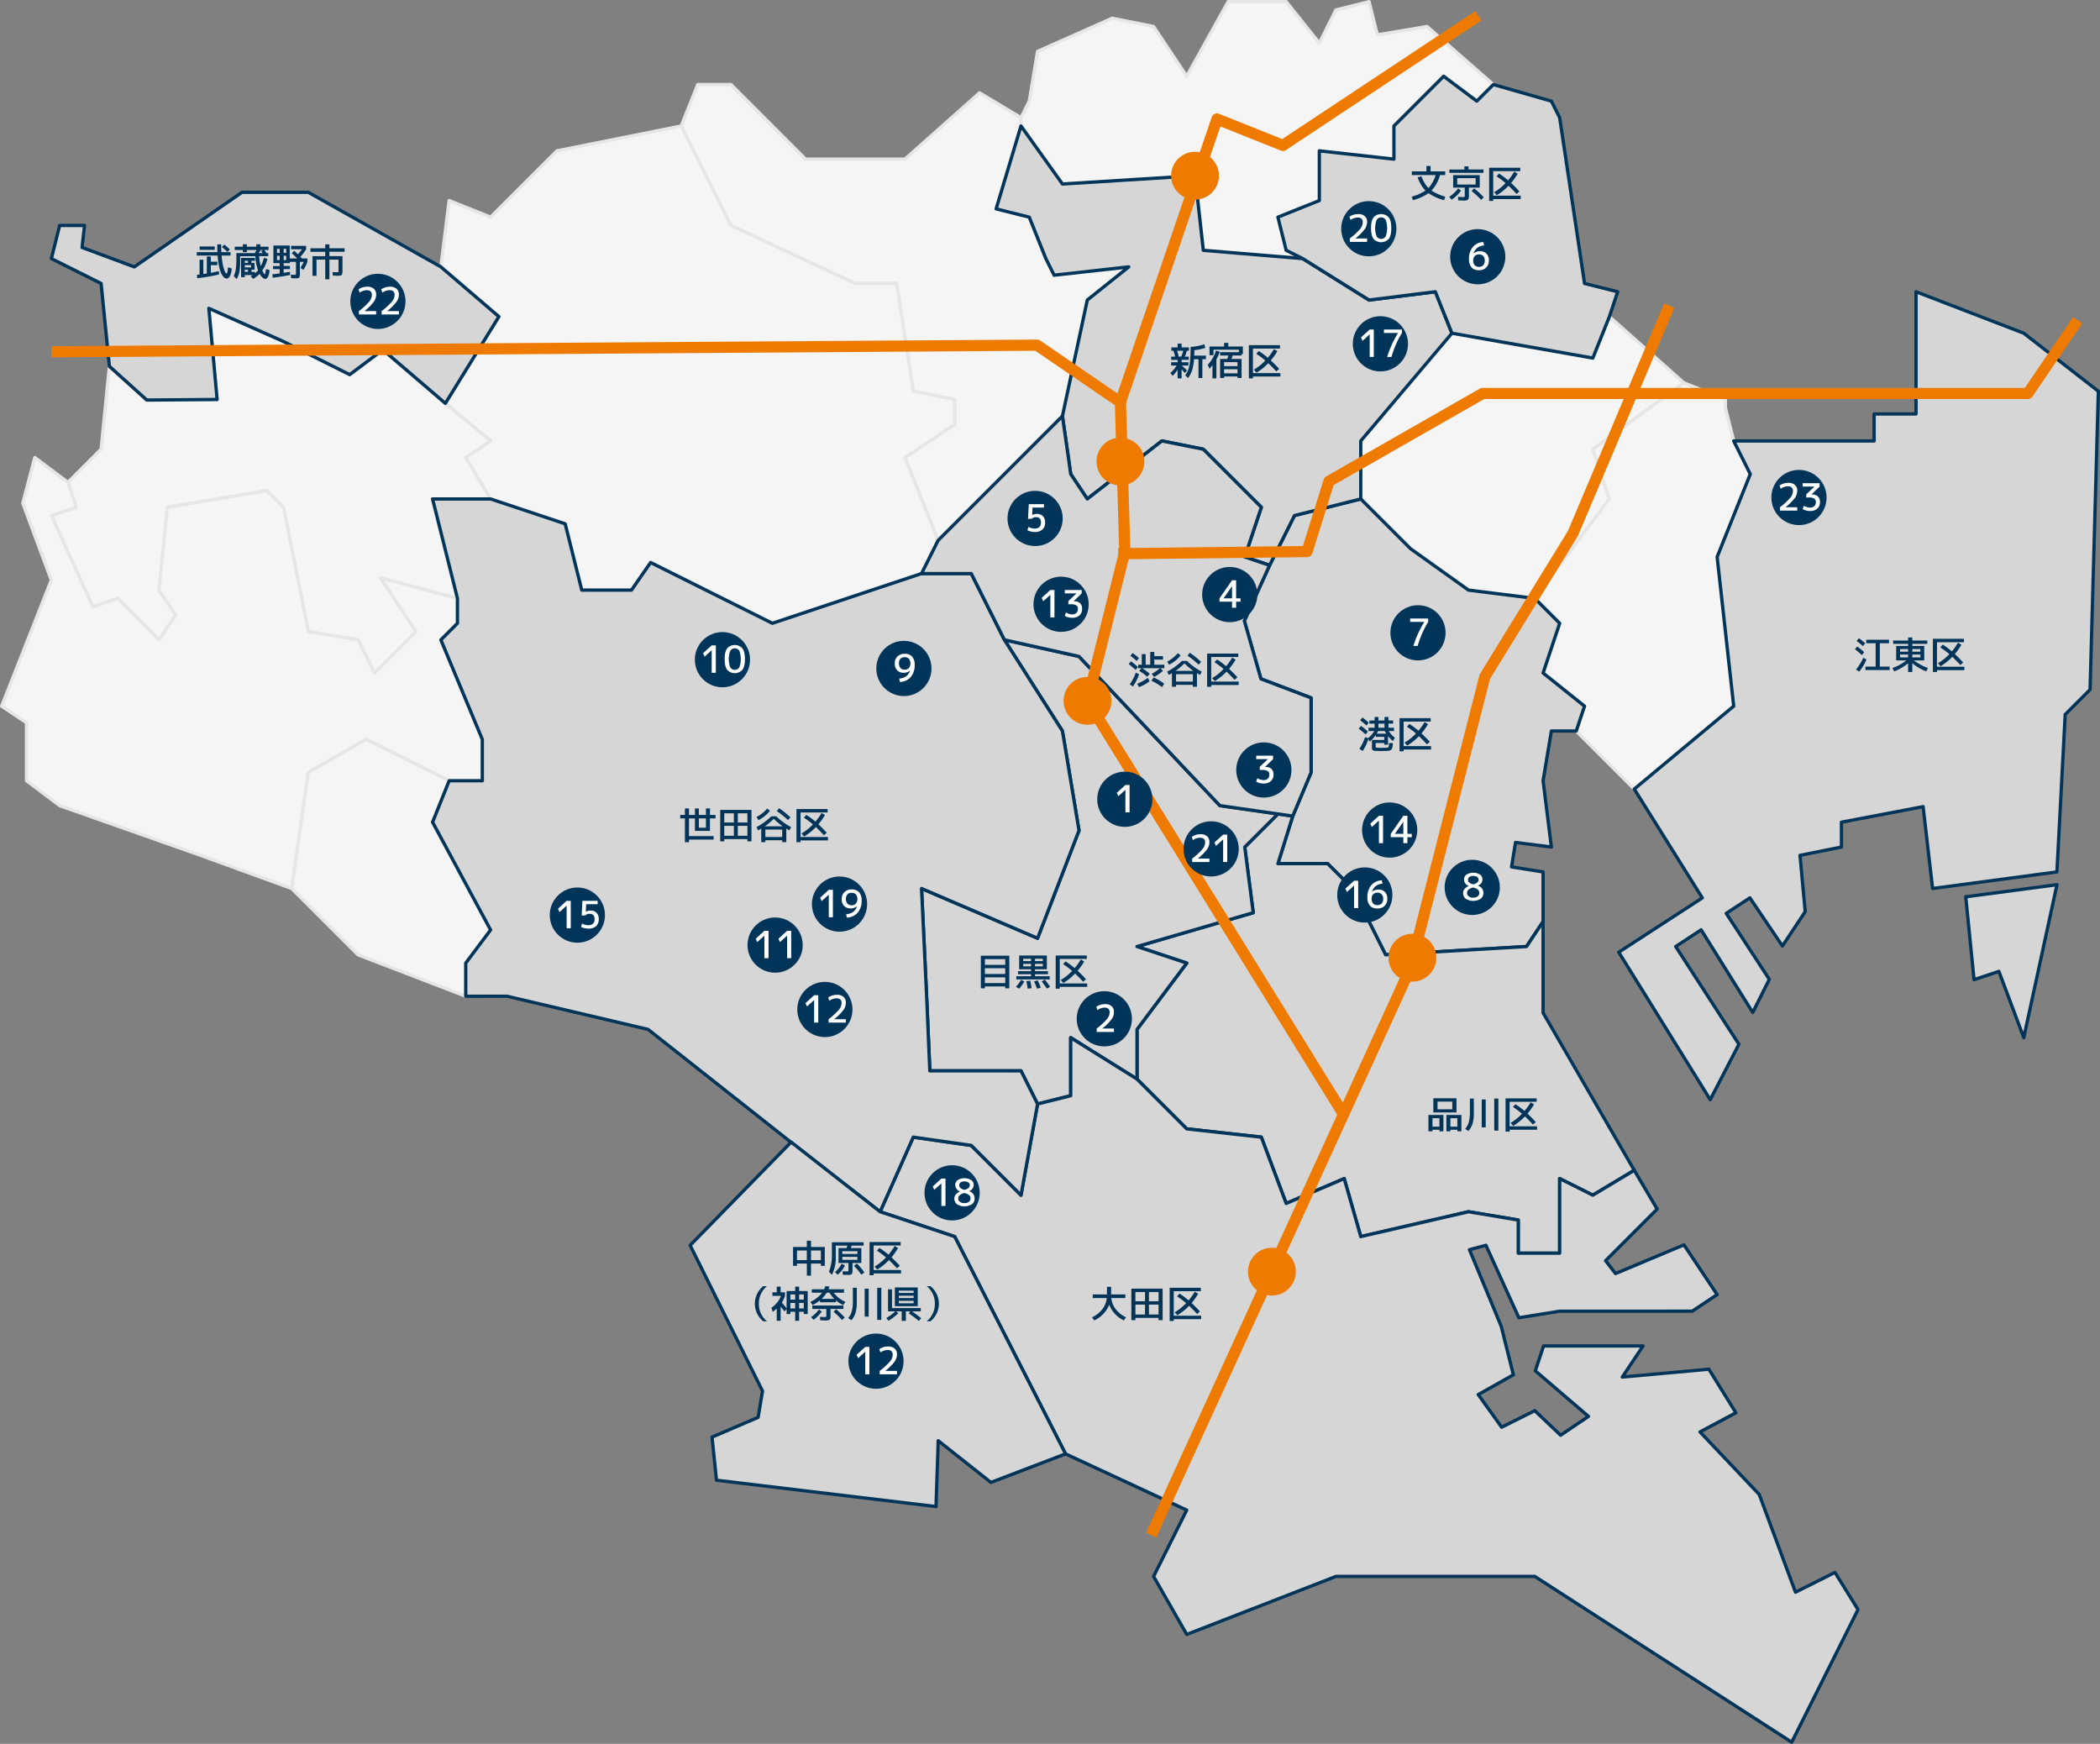
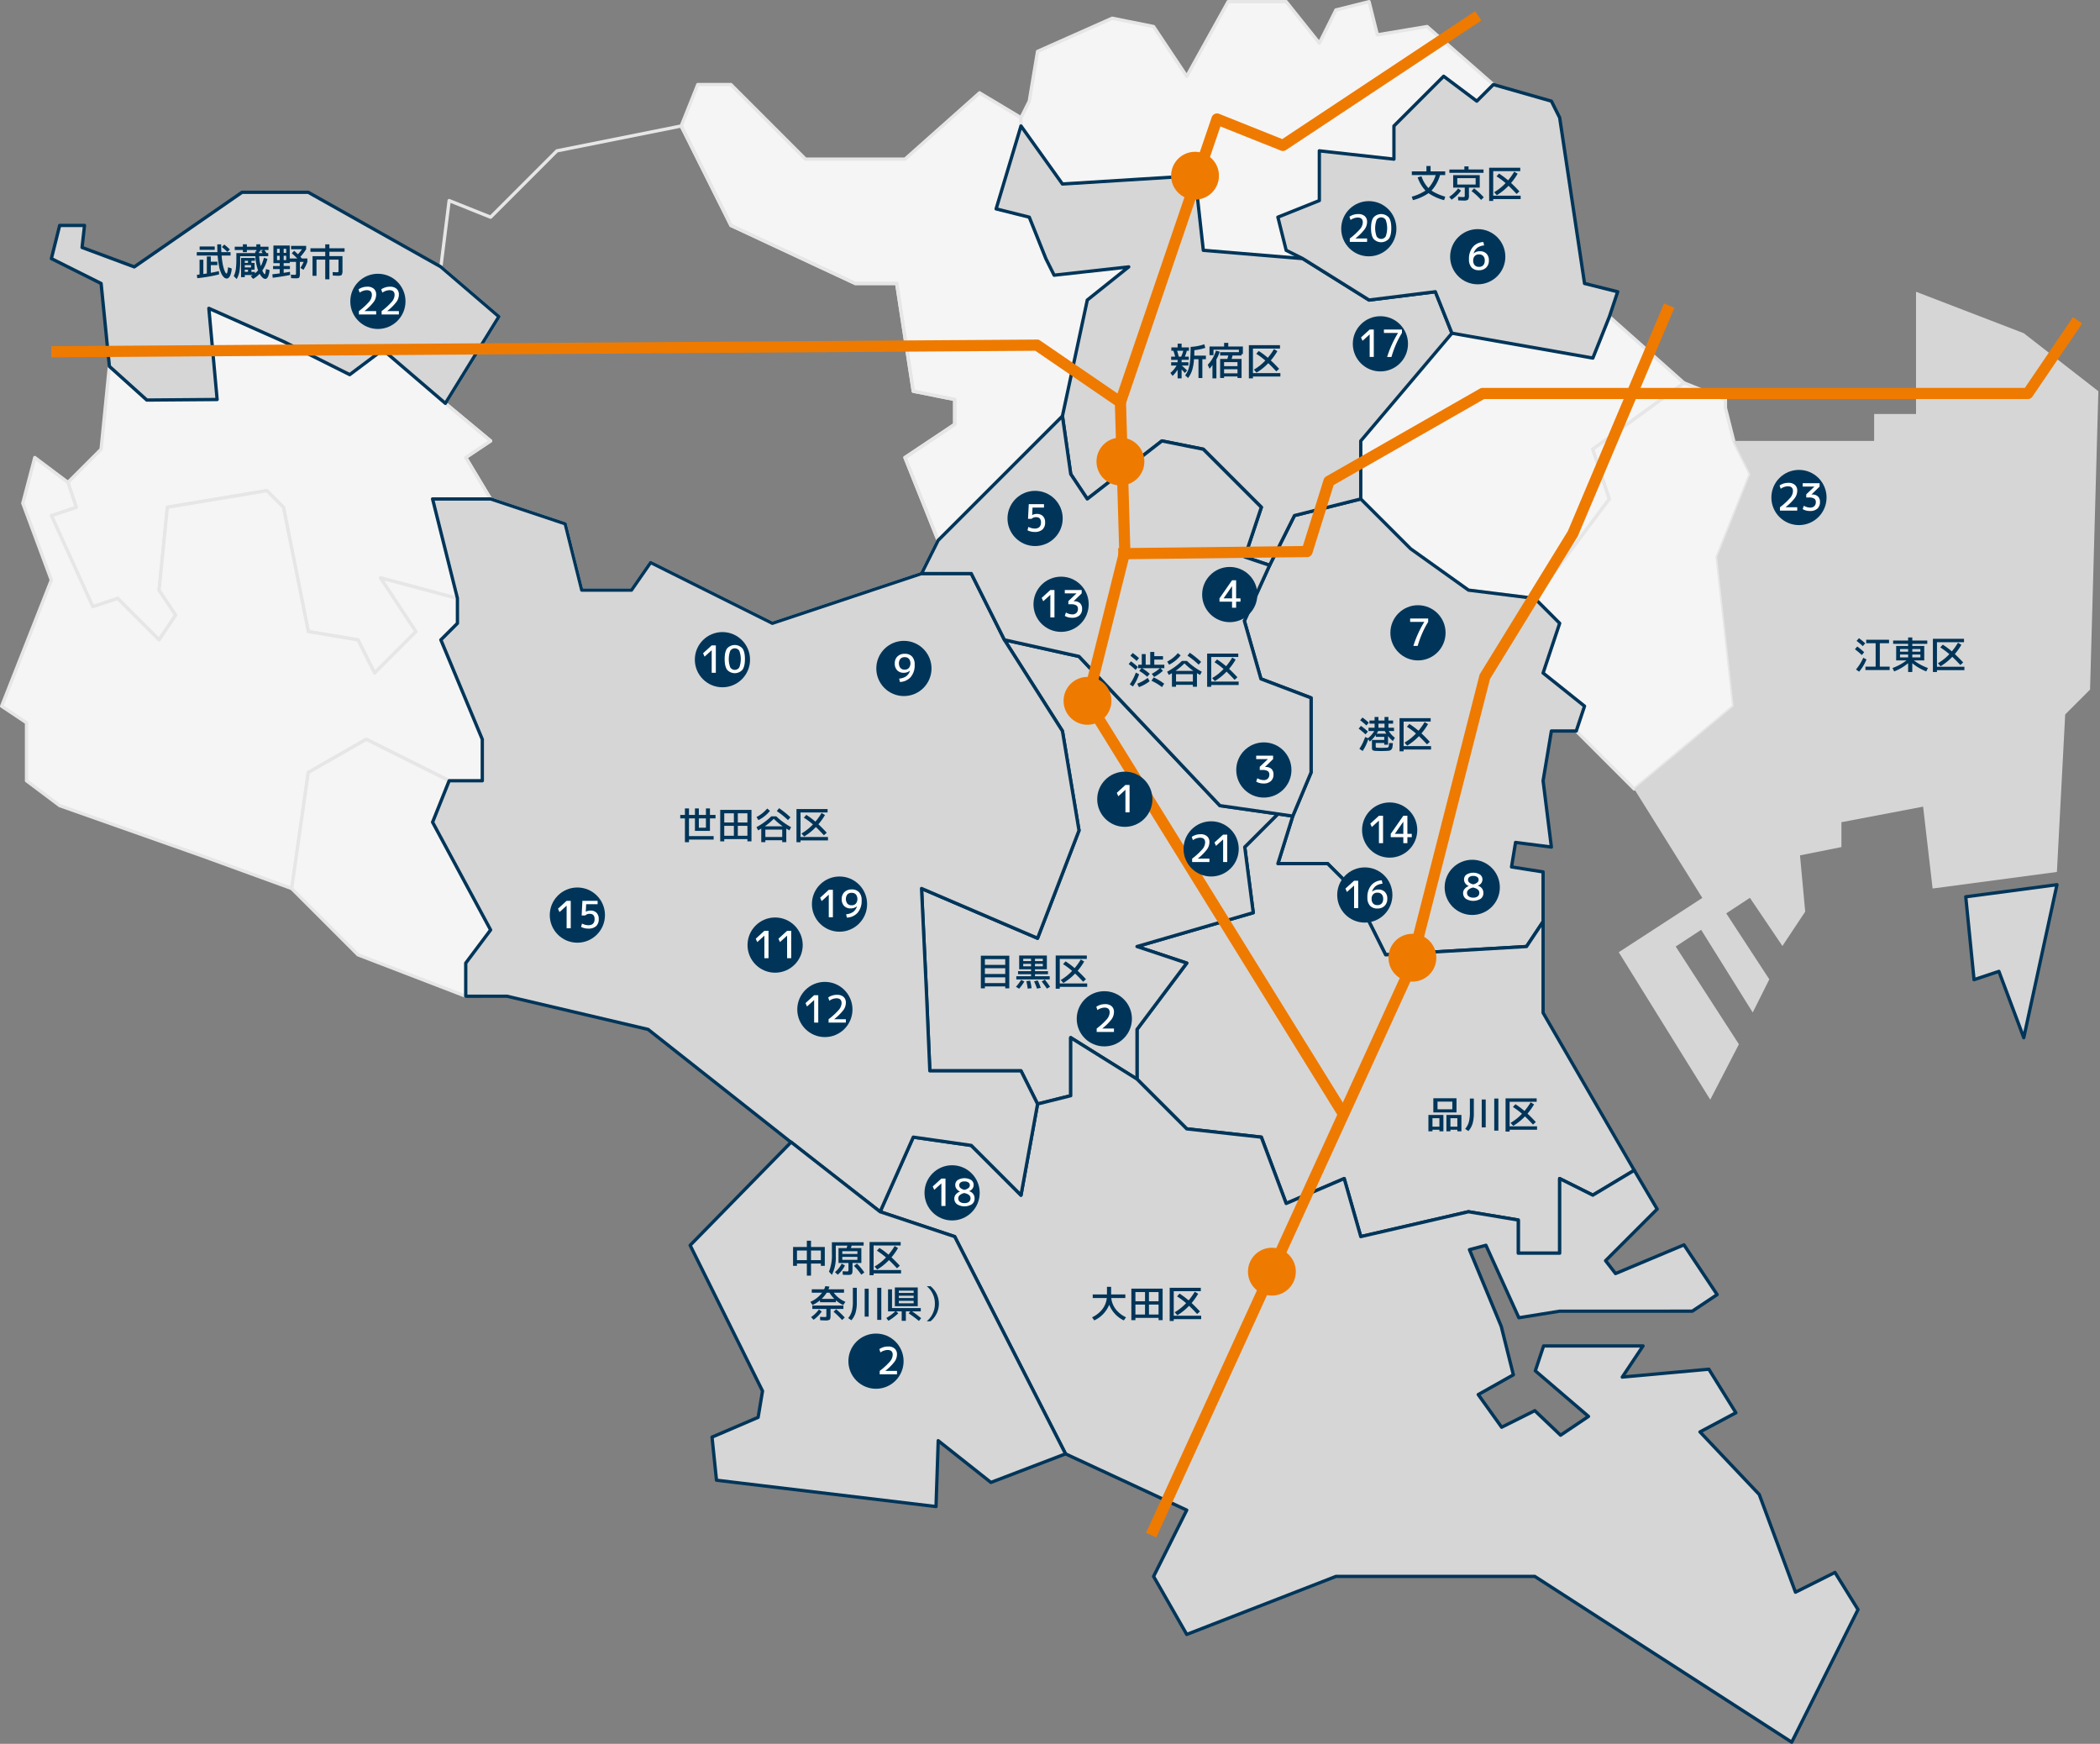
<svg xmlns="http://www.w3.org/2000/svg" width="968.75" height="804.369" viewBox="0 0 968.75 804.369">
  <rect x="0" y="0" width="968.75" height="804.369" fill="#808080" stroke="none" />
  <g id="グループ_353" data-name="グループ 353" transform="translate(-76.254 -312.78)">
    <g id="g72" transform="translate(76.254 312.781)">
      <g id="a94" transform="translate(626.976 145.285)">
        <g id="use96">
          <g id="グループ_272" data-name="グループ 272">
            <path id="_13101" data-name="13101" d="M202.5,443.866l26.76,19.11,30.581,3.828,34.41-45.881-7.644-22.938L328.663,367.4l-34.409-30.588-7.644,19.116-64.991-11.466-42.053,49.7v26.76Z" transform="translate(-178.799 -336.057)" fill="#f5f5f5" />
            <path id="パス_380" data-name="パス 380" d="M260.483,468.2l-.091-.006-30.581-3.828a.8.8,0,0,1-.352-.134L202.7,445.114l-.1-.079L179.664,422.1a.779.779,0,0,1-.225-.541V394.8a.77.77,0,0,1,.182-.492l42.06-49.7a.79.79,0,0,1,.7-.255l64.39,11.356,7.413-18.539a.772.772,0,0,1,.535-.462.761.761,0,0,1,.674.176l34.41,30.582a.782.782,0,0,1,.255.6.768.768,0,0,1-.31.583l-41.61,30.26,7.474,22.409a.765.765,0,0,1-.109.693l-34.416,45.881A.765.765,0,0,1,260.483,468.2Zm-30.3-5.317,29.956,3.749,33.905-45.207-7.522-22.561a.767.767,0,0,1,.273-.857l41.294-30.029-32.9-29.238-7.243,18.113a.809.809,0,0,1-.839.462l-64.56-11.387-41.6,49.15V421.24l22.676,22.677Z" transform="translate(-179.439 -336.691)" fill="#e6e6e6" />
          </g>
        </g>
      </g>
      <g id="a98" transform="translate(707.262 175.871)">
        <g id="use100">
          <g id="グループ_273" data-name="グループ 273">
            <path id="_13102" data-name="13102" d="M211.893,502.419l26.766,26.76,45.875-38.231-7.644-68.813L292.178,383.9l-7.644-15.294-3.822-15.294v-3.822L261.6,341.85l-42.053,30.581,7.644,22.938-34.41,45.881,11.472,11.466-7.644,22.938,19.116,15.294Z" transform="translate(-192.019 -341.09)" fill="#f5f5f5" />
            <path id="パス_381" data-name="パス 381" d="M239.291,530.573a.8.8,0,0,1-.541-.219l-26.76-26.766a.754.754,0,0,1-.182-.778l3.658-10.967-18.7-14.96a.757.757,0,0,1-.249-.832l7.5-22.488-11.138-11.138a.767.767,0,0,1-.073-1l34.173-45.56-7.522-22.561a.767.767,0,0,1,.273-.857l42.053-30.588a.8.8,0,0,1,.729-.091l19.116,7.65a.77.77,0,0,1,.48.7v3.822l3.8,15.111,7.589,15.136a.736.736,0,0,1,.024.62L278.3,422.872l7.62,68.625a.741.741,0,0,1-.267.662l-45.875,38.231A.757.757,0,0,1,239.291,530.573Zm-25.9-27.732,25.939,25.945,45.031-37.527-7.6-68.412a.746.746,0,0,1,.043-.365l15.172-37.916-7.5-14.984-3.877-15.446-.018-3.494-18.253-7.3-41.27,30.016,7.474,22.409a.765.765,0,0,1-.109.693l-34.021,45.353,11,11a.757.757,0,0,1,.188.778l-7.48,22.433,18.7,14.96a.754.754,0,0,1,.243.832Z" transform="translate(-192.652 -341.725)" fill="#e6e6e6" />
          </g>
        </g>
      </g>
      <g id="a102" transform="translate(573.271 229.391)">
        <g id="use104">
          <g id="グループ_274" data-name="グループ 274">
            <path id="_13103" data-name="13103" d="M170.725,406.887l7.65,26.766,23.126,8.762v34.41l-8.446,20.118-6.848,21.935h22.938l11.466,11.466L235.9,560.931,300.9,557.1l7.65-11.466V522.7l-14.559-2.3,1.859-11.3,16.521,2.133-3.822-30.582,3.822-22.938h11.466l3.828-11.472-19.116-15.294,7.644-22.938-11.472-11.466-30.581-3.828-26.76-19.11-22.938-22.944-30.588,7.65-11.466,22.938Z" transform="translate(-169.969 -349.899)" fill="#d6d6d6" />
            <path id="パス_382" data-name="パス 382" d="M236.536,562.324a.768.768,0,0,1-.681-.425l-15.233-30.466-11.162-11.162H186.839a.755.755,0,0,1-.723-.984l6.848-21.935,8.409-20.052V443.571L178.733,435a.784.784,0,0,1-.456-.5l-7.65-26.766a.78.78,0,0,1,.043-.523l11.654-25.635L193.8,358.6a.759.759,0,0,1,.5-.395l30.581-7.65a.773.773,0,0,1,.723.195l22.938,22.944,26.51,18.921,30.393,3.8a.819.819,0,0,1,.444.213L317.356,408.1a.757.757,0,0,1,.188.778l-7.48,22.433,18.7,14.96a.754.754,0,0,1,.243.832l-3.822,11.466a.757.757,0,0,1-.723.523H313.643l-3.7,22.2,3.81,30.466a.773.773,0,0,1-.213.638.73.73,0,0,1-.638.213l-15.8-2.036-1.616,9.819,13.8,2.187a.748.748,0,0,1,.644.747v22.938a.792.792,0,0,1-.128.419l-7.65,11.472a.784.784,0,0,1-.583.34l-65,3.822Zm-48.664-43.572h21.9a.735.735,0,0,1,.535.219l11.472,11.472a.6.6,0,0,1,.14.2l15.069,30.132,64.116-3.767,7.31-10.968V523.978l-13.921-2.2a.76.76,0,0,1-.5-.3.792.792,0,0,1-.134-.571l1.859-11.3a.739.739,0,0,1,.851-.632l15.549,2.005-3.7-29.609a.66.66,0,0,1,0-.219l3.828-22.938a.757.757,0,0,1,.747-.638h10.919l3.488-10.445-18.7-14.96a.757.757,0,0,1-.249-.832l7.5-22.488L305,397.9l-30.32-3.8a.805.805,0,0,1-.352-.134l-26.76-19.116-22.731-22.713-29.828,7.455L183.691,382.22l-11.527,25.362,7.468,26.128,22.767,8.628a.764.764,0,0,1,.492.711v34.41a.87.87,0,0,1-.061.3l-8.44,20.118Z" transform="translate(-170.6 -350.533)" fill="#003559" />
          </g>
        </g>
      </g>
      <g id="a126" transform="translate(523.759 374.666)">
        <g id="use128">
          <g id="グループ_275" data-name="グループ 275">
            <path id="_13109" data-name="13109" d="M185.515,519.843l34.4,3.828,11.472,30.581,26.76-11.472,7.65,26.766,49.7-11.472,22.938,3.822V577.19H357.55V542.781l15.294,7.65,19.116-11.472-42.053-72.635V424.27l-7.65,11.466-64.991,3.828-15.294-30.588-11.466-11.466H227.568l6.848-21.935-6.848-1.009-15.294,15.294,3.913,30.278-53.61,15.6,22.938,7.65-22.938,30.581v22.938Z" transform="translate(-161.817 -373.807)" fill="#d6d6d6" />
            <path id="パス_383" data-name="パス 383" d="M358.185,578.584H339.069a.76.76,0,0,1-.76-.76v-14.65l-22.154-3.688L266.6,570.916a.754.754,0,0,1-.905-.535l-7.407-25.927-25.97,11.132a.726.726,0,0,1-.6,0,.758.758,0,0,1-.413-.431L220.006,525.01l-33.942-3.773a.77.77,0,0,1-.456-.219l-22.938-22.938a.773.773,0,0,1-.219-.541V474.6a.711.711,0,0,1,.152-.456L184.9,444.4l-21.935-7.31a.746.746,0,0,1-.516-.729.754.754,0,0,1,.547-.717l52.99-15.422-3.834-29.634a.778.778,0,0,1,.213-.638l15.3-15.288a.775.775,0,0,1,.644-.219l6.848,1.009a.766.766,0,0,1,.535.352.746.746,0,0,1,.085.632l-6.544,20.945h21.9a.734.734,0,0,1,.535.219l11.472,11.472a.6.6,0,0,1,.14.2l15.069,30.132,64.116-3.767,7.437-11.156a.758.758,0,0,1,1.392.419v41.853l41.95,72.459a.754.754,0,0,1-.267,1.027l-19.116,11.472a.739.739,0,0,1-.735.024l-14.188-7.1v33.182A.76.76,0,0,1,358.185,578.584Zm-18.356-1.519h17.6v-33.65a.749.749,0,0,1,.359-.644.722.722,0,0,1,.741-.03l14.917,7.455,18.119-10.87-41.683-71.991a.787.787,0,0,1-.1-.377V427.414l-6.258,9.382a.784.784,0,0,1-.583.34l-65,3.822a.749.749,0,0,1-.723-.425l-15.233-30.466L250.824,398.9H228.2a.755.755,0,0,1-.723-.984l6.581-21.085-5.59-.826-14.759,14.759,3.865,29.907a.762.762,0,0,1-.535.826l-51.283,14.923,20.629,6.872a.762.762,0,0,1,.371,1.179l-22.786,30.381v22.366L186.5,519.754l34.142,3.792a.772.772,0,0,1,.632.492l11.186,29.84,26.03-11.162a.75.75,0,0,1,.626.012.739.739,0,0,1,.4.48l7.449,26.067,49-11.308a1.227,1.227,0,0,1,.3,0l22.938,3.816a.757.757,0,0,1,.632.747Z" transform="translate(-162.452 -374.442)" fill="#003559" />
          </g>
        </g>
      </g>
      <g id="a130" transform="translate(424.358 294.384)">
        <g id="use132">
          <g id="グループ_276" data-name="グループ 276">
            <path id="_13110" data-name="13110" d="M245.618,563.972V541.034l22.938-30.581-22.938-7.65,53.61-15.6-3.913-30.278,15.294-15.294-26.76-3.822-65-68.813-34.4-7.644,26.76,42.053,7.644,45.875-19.116,49.7-53.519-22.938,2.291,48.457,1.531,35.649h42.053l7.644,15.294,15.294-3.822V544.856Z" transform="translate(-145.458 -360.591)" fill="#d6d6d6" />
            <path id="パス_384" data-name="パス 384" d="M200.372,576.841a.753.753,0,0,1-.675-.419l-7.437-14.875H150.675a.757.757,0,0,1-.76-.723l-1.531-35.649-2.291-48.458a.752.752,0,0,1,.322-.656.775.775,0,0,1,.735-.079l52.8,22.628L218.7,449.842l-7.583-45.523L184.441,362.4a.763.763,0,0,1,.808-1.154l34.409,7.65a.833.833,0,0,1,.383.219l64.815,68.625,26.5,3.779a.785.785,0,0,1,.614.517.756.756,0,0,1-.188.778l-15.026,15.027,3.864,29.907a.762.762,0,0,1-.535.826L248.8,503.5l20.629,6.872a.762.762,0,0,1,.371,1.179l-22.786,30.381V564.61a.769.769,0,0,1-.395.668.793.793,0,0,1-.772-.018l-29.421-18.393V572.26a.755.755,0,0,1-.571.735l-15.294,3.822A.667.667,0,0,1,200.372,576.841ZM151.4,560.028h41.324a.761.761,0,0,1,.681.425l7.37,14.741,14.127-3.53V545.5a.769.769,0,0,1,.395-.668.793.793,0,0,1,.772.018l29.421,18.393v-21.57a.711.711,0,0,1,.152-.456l22.3-29.743-21.935-7.31a.746.746,0,0,1-.516-.729.754.754,0,0,1,.547-.717l52.99-15.422L295.2,457.662a.778.778,0,0,1,.213-.638l14.224-14.212-25.259-3.6a.742.742,0,0,1-.444-.237L219.1,370.329l-32.392-7.2,25.781,40.5a.953.953,0,0,1,.109.286l7.644,45.881a.8.8,0,0,1-.043.395l-19.116,49.7a.787.787,0,0,1-.413.426.726.726,0,0,1-.6,0L147.667,477.86,149.9,525.1Z" transform="translate(-146.093 -361.229)" fill="#003559" />
          </g>
        </g>
      </g>
      <g id="グループ_278" data-name="グループ 278" transform="translate(405.246 477.894)">
        <g id="グループ_277" data-name="グループ 277">
          <path id="パス_385" data-name="パス 385" d="M583.56,638.218l-18.224,9.111-16.71-45.065L521.284,573.4l16.564-8.832-12.472-20.093-39.934,3.63,9.577-14.365H449.143l-3.823,11.469,24.542,21.036-12.884,8.674-11.886-11.329L429.8,571.238,419,556.187l16.2-9.114-5.57-22.279-14.684-35.444,7.6-2.025,15.19,33.419,18.825-3.026H517.73l11.47-7.646-15.293-22.939L482.331,500.35l-4.593-5.938,23.8-23.8-10.568-17.89-19.115,11.469-15.292-7.646v34.408H437.446V475.662l-22.938-3.823-49.7,11.469-7.646-26.761L330.4,468.016l-11.468-30.585-34.408-3.823L261.586,410.67,231,391.555v26.761l-15.293,3.823-7.646,42.053-22.938-22.938-26.761-3.823-15.292,34.408,34.407,11.469L228.614,583.53l55.91,25.939-15.292,30.584,15.292,26.761,68.815-26.761h91.753l118.515,76.461,30.584-61.169Z" transform="translate(-142.315 -390.799)" fill="#d6d6d6" />
          <path id="パス_386" data-name="パス 386" d="M564.238,717.906a.831.831,0,0,1-.413-.115L445.5,641.443H354.117l-68.685,26.711a.754.754,0,0,1-.936-.328L269.208,641.06a.767.767,0,0,1-.024-.717l14.941-29.877-55.2-25.617a.762.762,0,0,1-.359-.346l-50.992-99.941-34.112-11.369a.747.747,0,0,1-.456-.413.771.771,0,0,1,0-.614l15.294-34.41a.769.769,0,0,1,.8-.449l26.766,3.822a.8.8,0,0,1,.431.219l21.911,21.917,7.383-40.631a.757.757,0,0,1,.565-.6l14.716-3.682V392.191a.769.769,0,0,1,.395-.668.793.793,0,0,1,.772.018l30.582,19.116L285.5,433.515l34.142,3.792a.771.771,0,0,1,.632.492l11.186,29.84,26.03-11.162a.75.75,0,0,1,.626.012.739.739,0,0,1,.4.48l7.449,26.067,49-11.308a1.234,1.234,0,0,1,.3,0l22.938,3.816a.757.757,0,0,1,.632.747v14.534h17.6v-33.65a.749.749,0,0,1,.359-.644.722.722,0,0,1,.741-.03l14.917,7.455L491.208,452.7a.674.674,0,0,1,.577-.085.742.742,0,0,1,.468.352l10.567,17.888a.747.747,0,0,1-.115.924l-23.326,23.327,3.828,4.952,31.037-13a.767.767,0,0,1,.93.279l15.294,22.938a.763.763,0,0,1,.109.571.783.783,0,0,1-.322.486l-11.472,7.644a.721.721,0,0,1-.419.122H457.193l-18.7,3.014a.769.769,0,0,1-.814-.432l-14.923-32.83-6.137,1.628,14.352,34.653,5.6,22.379a.759.759,0,0,1-.365.851l-15.458,8.7,9.922,13.842,14.717-7.352a.728.728,0,0,1,.863.122l11.442,10.907,11.551-7.771-23.788-20.392a.753.753,0,0,1-.225-.808l3.828-11.472a.755.755,0,0,1,.717-.523H495.65a.76.76,0,0,1,.632,1.179l-8.7,13.046,38.353-3.482a.688.688,0,0,1,.717.346L539.125,564.8a.775.775,0,0,1,.091.6.792.792,0,0,1-.377.474l-15.683,8.367,26.656,28.133a.939.939,0,0,1,.158.255l16.418,44.277,17.463-8.732a.748.748,0,0,1,.984.274l10.627,17.123a.751.751,0,0,1,.036.741l-30.582,61.175a.736.736,0,0,1-.48.389A.578.578,0,0,1,564.238,717.906ZM353.971,639.923h91.751a.765.765,0,0,1,.413.122l117.805,76,30.01-60.027-10.038-16.181-17.6,8.8a.842.842,0,0,1-.62.031.742.742,0,0,1-.432-.443L548.6,603.308l-27.233-28.753a.758.758,0,0,1-.2-.644.794.794,0,0,1,.395-.547l15.847-8.458-11.794-19-39.465,3.585a.649.649,0,0,1-.723-.365.773.773,0,0,1,.018-.808l8.792-13.186H450.321L446.833,545.6l24.159,20.7a.768.768,0,0,1,.261.62.748.748,0,0,1-.334.583l-12.888,8.677a.753.753,0,0,1-.948-.079l-11.5-10.955-14.82,7.395a.74.74,0,0,1-.954-.231l-10.8-15.051a.761.761,0,0,1,.243-1.112l15.7-8.829-5.432-21.71-14.65-35.345a.751.751,0,0,1,.024-.626.783.783,0,0,1,.486-.4l7.6-2.023a.764.764,0,0,1,.887.425l14.947,32.89,18.253-2.935,61.06-.012,10.646-7.1-14.522-21.783L483.26,501.684a.754.754,0,0,1-.9-.237l-4.594-5.936a.767.767,0,0,1,.067-1l23.381-23.381-9.88-16.728-18.459,11.077a.739.739,0,0,1-.735.024l-14.188-7.1v33.182a.76.76,0,0,1-.76.76H438.078a.76.76,0,0,1-.76-.76v-14.65l-22.154-3.688-49.551,11.429a.754.754,0,0,1-.905-.535L357.3,458.215l-25.97,11.132a.726.726,0,0,1-.6,0,.758.758,0,0,1-.413-.431l-11.308-30.144L285.073,435a.77.77,0,0,1-.456-.219L261.68,411.841l-29.287-18.283V418.95a.755.755,0,0,1-.571.735l-14.82,3.7-7.559,41.573a.752.752,0,0,1-.523.589.768.768,0,0,1-.76-.182L185.4,442.605l-25.939-3.713-14.723,33.121,33.614,11.2a.728.728,0,0,1,.437.377L229.8,583.579l55.67,25.836a.751.751,0,0,1,.4.438.769.769,0,0,1-.043.589l-15.105,30.217L285.492,666.5,353.7,639.978A.708.708,0,0,1,353.971,639.923Z" transform="translate(-142.947 -391.431)" fill="#003559" />
        </g>
      </g>
      <g id="a146" transform="translate(313.489 38.239)">
        <g id="use148">
          <g id="グループ_279" data-name="グループ 279">
            <path id="_13114" data-name="13114" d="M254.132,475.947,231.194,491.24l15.288,38.225,57.347-57.341L315.3,418.6l19.116-15.294-34.41,3.822-3.822-7.644-7.65-19.116-15.288-3.822,11.466-38.231v-3.822L265.6,323.021l-34.4,30.588H185.313l-34.4-34.41H135.616l-7.644,19.116L150.91,384.19l57.341,26.766h19.116l7.65,49.7,19.116,3.822Z" transform="translate(-127.209 -318.439)" fill="#f5f5f5" />
            <path id="パス_387" data-name="パス 387" d="M247.119,530.866a.653.653,0,0,1-.152-.018.755.755,0,0,1-.553-.456l-15.294-38.231a.772.772,0,0,1,.286-.924l22.6-15.063V465.735L235.5,462.041a.771.771,0,0,1-.6-.638l-7.547-49.053h-18.46a.733.733,0,0,1-.322-.073l-57.347-26.759a.723.723,0,0,1-.358-.352l-22.938-45.881a.76.76,0,0,1-.03-.62l7.65-19.116a.761.761,0,0,1,.7-.474h15.294a.759.759,0,0,1,.535.219l34.185,34.191H231.54l34.191-30.4a.777.777,0,0,1,.9-.079l19.116,11.466a.775.775,0,0,1,.365.656v3.822a.951.951,0,0,1-.03.219l-11.241,37.466,14.522,3.64a.75.75,0,0,1,.523.45l7.644,19.11,3.554,7.121,33.887-3.767a.714.714,0,0,1,.784.462.769.769,0,0,1-.225.887l-18.9,15.118-11.417,53.264a.725.725,0,0,1-.207.377l-57.347,57.353A.759.759,0,0,1,247.119,530.866Zm-14.358-38.7L247.4,528.751l56.375-56.375L315.2,419.07a.741.741,0,0,1,.267-.432l17.068-13.653-31.809,3.536a.723.723,0,0,1-.759-.413l-3.822-7.65-7.529-18.812L273.7,377.916a.751.751,0,0,1-.541-.954l11.435-38.128v-3.281l-18.265-10.961-34,30.223a.751.751,0,0,1-.5.189H185.95a.734.734,0,0,1-.535-.219l-34.185-34.191H136.763l-7.328,18.32,22.67,45.341,56.952,26.577H228.01a.757.757,0,0,1,.747.644l7.565,49.175,18.593,3.712a.766.766,0,0,1,.614.747v11.472a.774.774,0,0,1-.34.638Z" transform="translate(-127.846 -319.074)" fill="#e6e6e6" />
          </g>
        </g>
      </g>
      <g id="a150" transform="translate(202.62 57.361)">
        <g id="use152">
          <g id="グループ_280" data-name="グループ 280">
-             <path id="_13115" data-name="13115" d="M339.108,513.5,323.82,475.271l22.938-15.294V448.5l-19.116-3.822-7.65-49.7H300.876L243.535,368.22,220.6,322.345,163.25,333.817,132.663,364.4l-19.116-7.644-3.822,30.581,26.766,22.938L111.8,450.279l20.86,17.341-11.466,7.65,11.466,19.11,34.41,11.472,7.644,30.582H197.66l8.829-12.736,56.162,28.029,68.813-22.938Z" transform="translate(-108.966 -321.592)" fill="#f5f5f5" />
            <path id="パス_388" data-name="パス 388" d="M263.285,553.122a.819.819,0,0,1-.34-.079l-55.573-27.738-8.458,12.189a.745.745,0,0,1-.62.328H175.35a.759.759,0,0,1-.735-.577l-7.541-30.174L133.06,495.726a.748.748,0,0,1-.413-.322l-11.472-19.116a.761.761,0,0,1,.231-1.021l10.627-7.085-20.082-16.691a.757.757,0,0,1-.164-.978l24.347-39.453-26.267-22.518a.771.771,0,0,1-.261-.674l3.822-30.581a.779.779,0,0,1,.371-.559.76.76,0,0,1,.668-.049l18.648,7.462,30.229-30.229a.783.783,0,0,1,.389-.219l57.347-11.466a.8.8,0,0,1,.826.407l22.822,45.644,56.952,26.577h18.952a.757.757,0,0,1,.747.644l7.565,49.175,18.593,3.712a.767.767,0,0,1,.614.747v11.472a.774.774,0,0,1-.34.638l-22.427,14.947,15.063,37.654a.759.759,0,0,1-.024.62l-7.644,15.294a.719.719,0,0,1-.444.377L263.522,553.08A.651.651,0,0,1,263.285,553.122Zm-56.162-29.554a.756.756,0,0,1,.34.079l55.877,27.9L331.557,528.8l7.352-14.7-15.166-37.909a.772.772,0,0,1,.286-.924l22.6-15.063V449.76l-18.508-3.694a.77.77,0,0,1-.6-.638l-7.547-49.053h-18.46a.734.734,0,0,1-.322-.073l-57.347-26.759a.723.723,0,0,1-.358-.353l-22.682-45.359-56.551,11.314-30.417,30.424a.748.748,0,0,1-.82.17l-18.2-7.285-3.652,29.2,26.456,22.676a.763.763,0,0,1,.152.972L113.428,450.75l20.361,16.916a.76.76,0,0,1,.267.626.733.733,0,0,1-.334.583l-10.87,7.255,10.955,18.253,34.142,11.381a.742.742,0,0,1,.492.535l7.5,30h21.947L206.5,523.9A.761.761,0,0,1,207.123,523.568Z" transform="translate(-109.6 -322.221)" fill="#e6e6e6" />
          </g>
        </g>
      </g>
      <g id="a154" transform="translate(470.234)">
        <g id="use156">
          <g id="グループ_281" data-name="グループ 281">
            <path id="_13116" data-name="13116" d="M371.685,351.138,341.1,324.379,318.159,328.2l-3.822-15.294-15.294,3.828L291.4,332.023l-15.294-19.116h-26.76l-19.116,34.41-15.294-22.938-19.116-3.822-34.409,15.294-3.822,22.938-3.822,7.644v3.822l19.116,26.759,61.169-3.822,3.822,34.409,45.875,3.822-7.644-3.822-3.822-15.294,19.116-7.644V381.726l34.4,3.822V370.254l22.938-22.938,15.294,11.472Z" transform="translate(-153.008 -312.14)" fill="#f5f5f5" />
            <path id="パス_389" data-name="パス 389" d="M284.385,432.824h-.061L238.449,429a.775.775,0,0,1-.693-.674l-3.743-33.692-60.446,3.779a.875.875,0,0,1-.668-.322l-19.11-26.76a.715.715,0,0,1-.146-.437v-3.822a.738.738,0,0,1,.079-.34l3.773-7.541,3.8-22.828a.762.762,0,0,1,.444-.571l34.4-15.288a.84.84,0,0,1,.456-.055l19.116,3.822a.776.776,0,0,1,.486.328l14.6,21.9,18.508-33.316a.762.762,0,0,1,.668-.395h26.76a.78.78,0,0,1,.6.286l14.553,18.192L299,317.035a.76.76,0,0,1,.5-.395l15.294-3.828a.67.67,0,0,1,.571.085.749.749,0,0,1,.346.468l3.658,14.607,22.245-3.7a.776.776,0,0,1,.626.176l30.582,26.76a.752.752,0,0,1,.255.547.764.764,0,0,1-.219.559l-7.65,7.65a.738.738,0,0,1-.99.073L349.448,348.96,327.2,371.2v14.984a.769.769,0,0,1-.255.565.712.712,0,0,1-.589.188l-33.565-3.731V405.3a.763.763,0,0,1-.48.7l-18.5,7.4,3.573,14.309,7.334,3.67a.742.742,0,0,1,.389.881A.755.755,0,0,1,284.385,432.824ZM239.2,427.537l41.318,3.439-4.114-2.054a.745.745,0,0,1-.395-.5l-3.822-15.288a.761.761,0,0,1,.456-.893l18.636-7.455V382.361a.75.75,0,0,1,.249-.559.729.729,0,0,1,.6-.195l33.565,3.737V370.9a.773.773,0,0,1,.219-.541l22.938-22.938a.759.759,0,0,1,1-.061L364.6,358.427l6.611-6.611-29.7-25.988-22.585,3.761a.777.777,0,0,1-.863-.565l-3.64-14.553L300.2,318.032,292.715,333a.756.756,0,0,1-.6.419.7.7,0,0,1-.674-.28l-15.063-18.836H250.425l-18.9,34.021a.774.774,0,0,1-.638.389.762.762,0,0,1-.656-.334L215.116,325.7l-18.569-3.713L162.733,337.02l-3.755,22.537a.678.678,0,0,1-.073.213l-3.743,7.48v3.4l18.733,26.219,60.744-3.8a.833.833,0,0,1,.8.674Z" transform="translate(-153.643 -312.781)" fill="#e6e6e6" />
          </g>
        </g>
      </g>
      <g id="a198" transform="translate(22.938 141.466)">
        <g id="use200">
          <g id="グループ_282" data-name="グループ 282">
            <path id="_13204" data-name="13204" d="M275.127,424.116h7.644l-11.466-19.11,11.466-7.65-20.86-17.341L233.074,355.3,217.78,366.774,187.2,351.481l-34.41-15.294,3.822,42.053-32.429.255-17.269-15.543-3.822,38.225L87.8,416.472l3.822,11.472-11.466,3.822L99.27,473.819,110.735,470l19.116,19.116,7.644-11.472-7.644-11.472,3.822-38.225,45.875-7.65,7.65,7.65,11.466,57.341,22.938,3.828,7.65,15.288,19.116-19.116-16.333-24.761L267.483,470l-11.472-45.881Z" transform="translate(-79.392 -335.432)" fill="#f5f5f5" />
            <path id="パス_390" data-name="パス 390" d="M229.888,505.791l-.122-.012a.748.748,0,0,1-.559-.407l-7.474-14.942-22.555-3.761a.749.749,0,0,1-.62-.6l-11.423-57.116-7.206-7.212-44.921,7.492-3.737,37.375,7.492,11.241a.763.763,0,0,1,0,.845l-7.644,11.472a.747.747,0,0,1-.559.334.642.642,0,0,1-.608-.219L111.165,471.5l-11.022,3.67a.738.738,0,0,1-.93-.4L80.1,432.712a.753.753,0,0,1,.45-1.033L91.3,428.094,87.711,417.34a.749.749,0,0,1,.188-.772l15.1-15.1,3.8-37.964a.732.732,0,0,1,.48-.626.72.72,0,0,1,.784.14l17.05,15.349,31.311-.249-3.749-41.227a.752.752,0,0,1,.316-.687.763.763,0,0,1,.747-.079l34.41,15.294,30.193,15.093,14.917-11.186a.751.751,0,0,1,.948.03l28.838,24.718L283.9,397.4a.76.76,0,0,1,.267.626.733.733,0,0,1-.334.583l-10.87,7.255,11.1,18.49a.76.76,0,0,1-.656,1.148H257.62l11.235,44.939a.757.757,0,0,1-.93.917l-33.516-8.956,15.227,23.1a.755.755,0,0,1-.1.954l-19.116,19.116A.759.759,0,0,1,229.888,505.791Zm-29.943-20.537,22.421,3.737a.746.746,0,0,1,.553.413l7.176,14.346,17.931-17.931-15.987-24.244a.77.77,0,0,1,.018-.863.755.755,0,0,1,.814-.292l34.2,9.139-11.156-44.63a.76.76,0,0,1,.735-.942h25.423l-10.785-17.961a.761.761,0,0,1,.231-1.021l10.627-7.085-20.082-16.691-28.388-24.323-14.8,11.1a.7.7,0,0,1-.79.073l-30.588-15.294L154.3,338.039l3.706,40.765a.76.76,0,0,1-.753.826l-32.429.255a.65.65,0,0,1-.51-.194l-16.157-14.54-3.676,36.737a.765.765,0,0,1-.219.468L89.3,417.315l3.676,11.022a.764.764,0,0,1-.043.577.726.726,0,0,1-.437.377l-10.67,3.555,18.484,40.668,10.816-3.6a.746.746,0,0,1,.778.176l18.46,18.459,6.854-10.275-7.364-11.053a.788.788,0,0,1-.128-.5l3.828-38.226a.761.761,0,0,1,.632-.668l45.875-7.65a.759.759,0,0,1,.662.213l7.644,7.65a.725.725,0,0,1,.213.389Z" transform="translate(-80.029 -336.063)" fill="#e6e6e6" />
          </g>
        </g>
      </g>
      <g id="a214" transform="translate(0 210.281)">
        <g id="use216">
          <g id="グループ_283" data-name="グループ 283">
            <path id="_13208" data-name="13208" d="M103.139,508.077l64.991,22.938,42.053,15.294,7.644-53.519L244.593,477.5l38.225,19.116h15.294V477.5L279,431.62l7.65-7.65V412.5L251.2,403.031l16.333,24.761-19.116,19.116-7.65-15.287-22.938-3.828-11.466-57.341-7.65-7.65-45.875,7.65-3.822,38.226,7.644,11.472-7.644,11.472L129.9,412.5l-11.466,3.822L99.317,374.273l11.466-3.822-3.822-11.472L91.667,347.513,86.131,368.6,99.3,404.046,76.379,462.2l11.466,7.644v26.766Z" transform="translate(-75.617 -346.754)" fill="#f5f5f5" />
            <path id="パス_391" data-name="パス 391" d="M210.82,547.7a.76.76,0,0,1-.261-.043l-42.053-15.3L103.52,509.434a.825.825,0,0,1-.2-.116L88.026,497.846a.754.754,0,0,1-.3-.6V470.886L76.59,463.461a.757.757,0,0,1-.286-.905l22.816-57.888L86.057,369.5a.749.749,0,0,1-.024-.462l5.535-21.09a.754.754,0,0,1,.486-.517.779.779,0,0,1,.711.109l15.288,11.472a.775.775,0,0,1,.267.365l3.822,11.472a.764.764,0,0,1-.043.577.726.726,0,0,1-.437.377l-10.67,3.555,18.484,40.668,10.816-3.6a.746.746,0,0,1,.778.176l18.46,18.459,6.854-10.275-7.364-11.053a.788.788,0,0,1-.128-.5l3.828-38.226a.761.761,0,0,1,.632-.668l45.875-7.65a.759.759,0,0,1,.662.213l7.644,7.65a.725.725,0,0,1,.213.389l11.363,56.825,22.421,3.737a.745.745,0,0,1,.553.413l7.176,14.346,17.931-17.931L251.2,404.084a.77.77,0,0,1,.018-.863.755.755,0,0,1,.814-.292l35.442,9.473a.76.76,0,0,1,.565.735V424.61a.764.764,0,0,1-.225.541l-7.285,7.279,18.915,45.4a.7.7,0,0,1,.061.292v19.122a.76.76,0,0,1-.76.76H283.455a.762.762,0,0,1-.34-.085l-37.867-18.933L219.162,493.9l-7.6,53.154a.737.737,0,0,1-.359.547A.746.746,0,0,1,210.82,547.7ZM104.134,508.036l64.888,22.9L210.2,545.915l7.516-52.6a.757.757,0,0,1,.371-.553l26.76-15.294a.746.746,0,0,1,.723-.018l38.067,19.037h14.352v-18.2l-19.055-45.742a.748.748,0,0,1,.164-.827l7.425-7.419V413.721l-32.951-8.8,15.227,23.1a.755.755,0,0,1-.1.954l-19.116,19.116a.826.826,0,0,1-.656.207.747.747,0,0,1-.559-.407L240.9,432.94l-22.555-3.761a.749.749,0,0,1-.62-.6L206.3,371.461l-7.206-7.212-44.921,7.492-3.737,37.375,7.492,11.241a.762.762,0,0,1,0,.845l-7.644,11.472a.747.747,0,0,1-.559.334.642.642,0,0,1-.608-.219l-18.788-18.782-11.022,3.67a.738.738,0,0,1-.93-.4L99.261,375.222a.754.754,0,0,1,.45-1.033l10.749-3.585-3.506-10.524-14.2-10.645-5.189,19.76,13.082,35.212a.8.8,0,0,1-.006.547l-22.695,57.59,10.955,7.31a.737.737,0,0,1,.34.626v26.383Z" transform="translate(-76.254 -347.388)" fill="#e6e6e6" />
          </g>
        </g>
      </g>
      <g id="a250" transform="translate(133.806 340.257)">
        <g id="use252">
          <g id="グループ_284" data-name="グループ 284">
            <path id="_13219" data-name="13219" d="M178.685,487.415V472.128l11.466-15.294-26.76-49.7,7.644-19.116L132.81,368.905,106.044,384.2,98.4,437.718l30.582,30.588Z" transform="translate(-97.64 -368.14)" fill="#f5f5f5" />
            <path id="パス_392" data-name="パス 392" d="M179.32,488.814a.727.727,0,0,1-.273-.055l-49.7-19.11a.859.859,0,0,1-.267-.164L98.5,438.9a.769.769,0,0,1-.219-.644l7.65-53.526a.757.757,0,0,1,.371-.553l26.76-15.294a.735.735,0,0,1,.717-.018l38.238,19.116a.765.765,0,0,1,.365.966l-7.516,18.775,26.589,49.388a.758.758,0,0,1-.055.82l-11.32,15.093v15.032a.791.791,0,0,1-.328.632A.831.831,0,0,1,179.32,488.814Zm-49.278-20.525,48.518,18.666V472.767a.779.779,0,0,1,.152-.462l11.18-14.9-26.535-49.272a.783.783,0,0,1-.036-.65l7.389-18.459L133.463,370.4l-26.085,14.911L99.843,438.1Z" transform="translate(-98.275 -368.779)" fill="#e6e6e6" />
          </g>
        </g>
      </g>
      <g id="a106" transform="translate(458.765 57.358)">
        <g id="use108">
          <g id="グループ_285" data-name="グループ 285">
            <path id="_13104" data-name="13104" d="M362.148,417.924l-7.65-19.116-30.582,3.822-30.587-19.116-45.875-3.822-3.822-34.409L182.462,349.1l-19.116-26.759-11.466,38.231,15.288,3.822,7.65,19.116,3.822,7.644,34.41-3.822L193.934,402.63l-11.472,53.525,3.822,26.759,7.65,11.466,34.4-26.76,19.116,3.822,26.76,26.766-7.644,22.938,11.472,3.822,11.466-22.938,30.588-7.65v-26.76Z" transform="translate(-151.119 -321.589)" fill="#d6d6d6" />
            <path id="パス_393" data-name="パス 393" d="M278.678,526.359a.81.81,0,0,1-.243-.036l-11.472-3.828a.759.759,0,0,1-.48-.96l7.5-22.488L247.72,472.78l-18.551-3.713-34.136,26.547a.808.808,0,0,1-.583.146.739.739,0,0,1-.51-.322l-7.65-11.472a.738.738,0,0,1-.115-.316l-3.822-26.76a.656.656,0,0,1,.006-.267L193.83,403.1a.741.741,0,0,1,.267-.432l17.068-13.653-31.809,3.536a.723.723,0,0,1-.76-.413l-3.822-7.65-7.529-18.812-14.917-3.731a.751.751,0,0,1-.541-.954l11.466-38.232a.755.755,0,0,1,.608-.529.774.774,0,0,1,.741.3l18.873,26.419,60.744-3.8a.833.833,0,0,1,.8.674l3.755,33.79,45.249,3.767a.9.9,0,0,1,.346.115l30.357,18.97,30.308-3.786a.7.7,0,0,1,.8.468l7.65,19.116a.769.769,0,0,1-.128.778l-41.877,49.484v26.48a.75.75,0,0,1-.571.735l-30.247,7.565L279.352,525.94A.742.742,0,0,1,278.678,526.359Zm-10.512-5.067,10.123,3.378,11.174-22.348a.759.759,0,0,1,.5-.395l30-7.5v-26.17a.77.77,0,0,1,.182-.492l41.762-49.345-7.261-18.156-30,3.755a.785.785,0,0,1-.5-.109l-30.424-19.019-45.693-3.8a.775.775,0,0,1-.693-.674l-3.743-33.692L183.148,350.5a.875.875,0,0,1-.668-.322l-18.216-25.5-10.791,35.983,14.522,3.64a.75.75,0,0,1,.523.45l7.644,19.11,3.554,7.121,33.887-3.767a.714.714,0,0,1,.784.462.77.77,0,0,1-.225.887l-18.9,15.117-11.387,53.124,3.779,26.462,7.1,10.645,33.765-26.261a.855.855,0,0,1,.614-.146l19.116,3.828a.808.808,0,0,1,.389.207l26.76,26.759a.754.754,0,0,1,.182.778Z" transform="translate(-151.756 -322.22)" fill="#003559" />
          </g>
        </g>
      </g>
      <g id="a110" transform="translate(588.752 34.417)">
        <g id="use112">
          <g id="グループ_286" data-name="グループ 286">
            <path id="_13105" data-name="13105" d="M303.255,337.686l-3.822-7.644-26.76-7.65-7.65,7.65L249.73,318.57l-22.938,22.938V356.8l-34.4-3.822v22.938l-19.116,7.644,3.822,15.294,7.644,3.822,30.587,19.116,30.582-3.822,7.65,19.116,64.991,11.466,7.644-19.116,3.822-11.466-15.288-3.822Z" transform="translate(-172.515 -317.81)" fill="#d6d6d6" />
            <path id="パス_394" data-name="パス 394" d="M319.182,449.946l-.134-.012-64.991-11.466a.755.755,0,0,1-.571-.462l-7.431-18.581-30,3.755a.786.786,0,0,1-.5-.109l-30.582-19.11-7.583-3.792a.745.745,0,0,1-.395-.5l-3.822-15.288a.761.761,0,0,1,.456-.893l18.636-7.455V353.608a.75.75,0,0,1,.249-.559.729.729,0,0,1,.6-.195l33.565,3.737V342.142a.773.773,0,0,1,.219-.541l22.938-22.938a.759.759,0,0,1,1-.061l14.759,11.071,7.182-7.182a.791.791,0,0,1,.747-.194l26.76,7.65a.777.777,0,0,1,.474.389l3.822,7.644a.81.81,0,0,1,.073.225l11.393,75.965,14.8,3.7a.744.744,0,0,1,.48.365.761.761,0,0,1,.055.607l-3.822,11.466-7.662,19.164A.764.764,0,0,1,319.182,449.946Zm-64.444-12.9,63.97,11.284,7.413-18.539,3.548-10.645-14.5-3.627a.77.77,0,0,1-.565-.626l-11.454-76.341-3.615-7.237-26.012-7.431-7.334,7.328a.738.738,0,0,1-.99.073l-14.765-11.077-22.245,22.245v14.984a.769.769,0,0,1-.255.565.712.712,0,0,1-.589.188l-33.565-3.731v22.093a.763.763,0,0,1-.48.7l-18.5,7.4,3.573,14.309,7.334,3.67,30.423,19,30.308-3.786a.7.7,0,0,1,.8.468Z" transform="translate(-173.148 -318.445)" fill="#003559" />
          </g>
        </g>
      </g>
      <g id="a138" transform="translate(198.799 229.39)">
        <g id="use140">
          <g id="グループ_287" data-name="グループ 287">
            <path id="_13112" data-name="13112" d="M124.39,564.753v15.288h19.116L208.5,595.334l72.635,57.347,34.41,26.76,15.294-34.4,26.76,3.822L380.532,671.8l7.644-42.054-7.644-15.294H338.479L336.947,578.8l-2.291-48.457,53.519,22.938,19.116-49.7-7.644-45.875-26.76-42.053-15.294-30.588H334.657l-68.813,22.938-56.162-28.029-8.829,12.736H177.909l-7.644-30.582-34.41-11.472H109.1l11.472,45.881v11.466l-7.65,7.65,19.116,45.875v19.116H116.74L109.1,499.762l26.76,49.7Z" transform="translate(-108.337 -349.898)" fill="#d6d6d6" />
            <path id="パス_395" data-name="パス 395" d="M316.175,680.841a.728.728,0,0,1-.462-.164l-34.41-26.76-72.513-57.25-64.827-15.251-18.94.018a.756.756,0,0,1-.76-.76V565.388a.779.779,0,0,1,.152-.462l11.18-14.9-26.535-49.272a.783.783,0,0,1-.036-.65l7.644-19.11a.761.761,0,0,1,.7-.474h14.534v-18.2l-19.055-45.742a.748.748,0,0,1,.164-.827l7.425-7.419V397.174l-11.448-45.7a.76.76,0,0,1,.735-.942h26.76a.658.658,0,0,1,.243.043l34.41,11.472a.732.732,0,0,1,.492.535l7.5,30h21.947l8.61-12.408a.755.755,0,0,1,.96-.249l55.877,27.9,68.515-22.841a.663.663,0,0,1,.243-.042h22.938a.754.754,0,0,1,.681.425L374.2,415.949l26.723,41.981a.953.953,0,0,1,.109.285l7.644,45.881a.8.8,0,0,1-.043.395l-19.116,49.7a.787.787,0,0,1-.413.426.727.727,0,0,1-.6,0L336.1,532.157l2.236,47.242,1.5,34.926h41.324a.761.761,0,0,1,.681.425l7.644,15.288a.76.76,0,0,1,.067.474l-7.644,42.053a.752.752,0,0,1-.523.589.768.768,0,0,1-.76-.182L357.87,650.211,331.93,646.5l-15.057,33.887a.771.771,0,0,1-.51.431A.638.638,0,0,1,316.175,680.841ZM125.783,579.915h18.356l65.167,15.312a.853.853,0,0,1,.3.146l72.635,57.353,33.638,26.158,14.9-33.522a.769.769,0,0,1,.8-.45l26.766,3.822a.8.8,0,0,1,.431.219L380.68,670.87l7.34-40.382L380.7,615.844H339.112a.757.757,0,0,1-.76-.723l-1.531-35.649-2.291-48.458a.752.752,0,0,1,.322-.656.775.775,0,0,1,.735-.079l52.8,22.628,18.757-48.768-7.583-45.523L372.878,416.7,357.76,386.462H335.412l-68.7,22.9a.711.711,0,0,1-.577-.036l-55.573-27.738-8.458,12.189a.745.745,0,0,1-.62.328H178.543a.759.759,0,0,1-.735-.577l-7.541-30.174-33.9-11.3H110.7l11.235,44.939.024,11.654a.764.764,0,0,1-.225.541l-7.285,7.279,18.915,45.4a.7.7,0,0,1,.061.292v19.122a.76.76,0,0,1-.76.76H117.89l-7.322,18.3,26.589,49.388a.758.758,0,0,1-.055.82l-11.32,15.093Z" transform="translate(-108.971 -350.533)" fill="#003559" />
          </g>
        </g>
      </g>
      <g id="a194" transform="translate(22.942 87.942)">
        <g id="use196">
          <g id="グループ_288" data-name="グループ 288">
            <path id="_13203" data-name="13203" d="M187.2,396.192l30.581,15.294,15.294-11.472,28.838,24.712L286.6,384.72l-26.766-22.938-61.169-34.4H168.083l-49.7,34.4-24.068-8.956,1.13-10.159H83.976L80.154,357.96l22.938,11.472,3.822,38.232,17.269,15.543,32.429-.255L152.789,380.9Z" transform="translate(-79.396 -326.619)" fill="#d6d6d6" />
            <path id="パス_396" data-name="パス 396" d="M262.545,426.12a.753.753,0,0,1-.5-.182l-28.376-24.317-14.8,11.1a.7.7,0,0,1-.79.073L187.51,397.513,154.3,382.754,158,423.519a.76.76,0,0,1-.753.826l-32.429.255a.651.651,0,0,1-.51-.194l-17.269-15.543a.744.744,0,0,1-.249-.492l-3.785-37.812L80.447,359.27a.746.746,0,0,1-.395-.857l3.822-15.294a.755.755,0,0,1,.735-.571H96.075a.761.761,0,0,1,.571.255.753.753,0,0,1,.182.583l-1.063,9.564,23.144,8.616,49.375-34.179a.785.785,0,0,1,.431-.134H199.3a.768.768,0,0,1,.371.1l61.169,34.4,26.887,23.029a.763.763,0,0,1,.152.972l-24.688,40.006a.723.723,0,0,1-.529.346Zm-28.838-26.231a.749.749,0,0,1,.492.182l28.163,24.135,23.879-38.693-26.267-22.519L199.1,328.773H168.953l-49.5,34.27a.755.755,0,0,1-.7.085l-24.074-8.956a.774.774,0,0,1-.486-.8l1.039-9.309H85.2l-3.53,14.121,22.4,11.2a.759.759,0,0,1,.413.6l3.8,37.94,16.831,15.154,31.311-.249-3.749-41.227a.752.752,0,0,1,.316-.687.763.763,0,0,1,.747-.079l34.41,15.294.03.018,30.162,15.075,14.917-11.186A.735.735,0,0,1,233.707,399.889Z" transform="translate(-80.029 -327.254)" fill="#003559" />
          </g>
        </g>
      </g>
      <g id="a142" transform="translate(424.356 191.16)">
        <g id="use144">
          <g id="グループ_289" data-name="グループ 289">
            <path id="_13113" data-name="13113" d="M184.449,447.59l34.4,7.644,65,68.813,26.76,3.822,6.848,1.009,8.446-20.118V474.349l-23.126-8.762-7.65-26.766,11.66-25.641-11.472-3.822,7.644-22.938L276.2,359.655l-19.116-3.822-34.4,26.76-7.65-11.466-3.822-26.759-57.347,57.341L146.218,417h22.938Z" transform="translate(-145.456 -343.602)" fill="#d6d6d6" />
            <path id="パス_397" data-name="パス 397" d="M318.094,530.275l-.109-.006-6.848-1.008-26.76-3.816a.743.743,0,0,1-.444-.237L219.1,456.565l-34.185-7.6a.762.762,0,0,1-.51-.407L169.324,418.4h-22.47a.753.753,0,0,1-.681-1.094l7.644-15.294a.681.681,0,0,1,.146-.2l57.347-57.353a.763.763,0,0,1,1.288.437l3.8,26.589,7.1,10.645,33.765-26.261a.856.856,0,0,1,.614-.146l19.116,3.828a.808.808,0,0,1,.389.207l26.76,26.759a.754.754,0,0,1,.182.778l-7.407,22.215,10.749,3.591a.759.759,0,0,1,.45,1.033l-11.539,25.386,7.468,26.128,22.768,8.628a.764.764,0,0,1,.492.711V509.4a.869.869,0,0,1-.061.3l-8.44,20.118A.762.762,0,0,1,318.094,530.275Zm-33.237-6.3,32.769,4.709,8.154-19.444V475.51l-22.64-8.574a.784.784,0,0,1-.456-.5l-7.65-26.766a.78.78,0,0,1,.043-.523l11.3-24.87-10.67-3.561a.759.759,0,0,1-.48-.96l7.5-22.488L276.466,361l-18.551-3.713-34.136,26.547a.808.808,0,0,1-.583.146.739.739,0,0,1-.51-.322l-7.65-11.472a.737.737,0,0,1-.115-.316l-3.609-25.253L155.124,402.8l-7.042,14.078h21.71a.754.754,0,0,1,.681.425L185.6,447.56l34.057,7.571a.833.833,0,0,1,.383.219Z" transform="translate(-146.093 -344.241)" fill="#003559" />
          </g>
        </g>
      </g>
    </g>
    <g id="グループ_292" data-name="グループ 292" transform="translate(822.239 446.6)">
      <g id="グループ_290" data-name="グループ 290" transform="translate(160.079 273.497)">
        <path id="パス_398" data-name="パス 398" d="M229.318,423.75l11.469-3.823,11.469,30.584,15.317-70.57L225.5,385.52Z" transform="translate(-224.737 -379.177)" fill="#d6d6d6" />
        <path id="パス_399" data-name="パス 399" d="M252.887,451.913a.777.777,0,0,1-.711-.492l-11.211-29.907-10.773,3.6a.712.712,0,0,1-.65-.085.773.773,0,0,1-.346-.559l-3.822-38.231a.763.763,0,0,1,.656-.833l42.072-5.578a.736.736,0,0,1,.662.237.759.759,0,0,1,.182.681l-15.318,70.569a.748.748,0,0,1-.68.6ZM241.422,419.8a.77.77,0,0,1,.711.5l10.56,28.169,14.54-66.99-40.279,5.341,3.658,36.549,10.566-3.524A.683.683,0,0,1,241.422,419.8Z" transform="translate(-225.37 -379.815)" fill="#003559" />
      </g>
      <g id="グループ_291" data-name="グループ 291" transform="translate(0)">
        <path id="パス_400" data-name="パス 400" d="M385.987,354.045l-49.7-19.116V391.3H316.961v12.444H252.183l7.644,15.294-15.288,38.231,7.644,68.813-45.875,38.231,31.39,50.22L199.15,639.577l42.205,68.011,13.228-25.557-29.16-45.085,11.739-7.7,23.794,38.128,7.65-15.294-19.875-30.423,10.919-7.164,15,22.208,10.512-15.841-2.4-25.97,19.116-3.822V579.605l37.672-7.176,4.381,37.758,57.347-7.644L405.1,529.9l11.472-11.466L420.4,380.8Z" transform="translate(-198.391 -334.171)" fill="#d6d6d6" />
-         <path id="パス_401" data-name="パス 401" d="M241.989,708.987a.762.762,0,0,1-.644-.364L199.14,640.606a.749.749,0,0,1,.237-1.033l37.915-24.639L206.3,565.346a.751.751,0,0,1,.158-.984l45.559-37.97-7.6-68.412a.746.746,0,0,1,.043-.365L259.634,419.7l-7.5-14.984a.782.782,0,0,1,.03-.741.76.76,0,0,1,.65-.359h64.019V391.925a.76.76,0,0,1,.76-.76h18.569v-55.6a.791.791,0,0,1,.328-.632.782.782,0,0,1,.7-.073l49.7,19.116a.617.617,0,0,1,.194.109l34.41,26.76a.76.76,0,0,1,.292.62l-3.822,137.632a.785.785,0,0,1-.225.51L406.478,530.87l-3.8,72.349a.764.764,0,0,1-.656.711l-57.347,7.644a.762.762,0,0,1-.857-.662l-4.29-36.955-36.251,6.908V591.7a.762.762,0,0,1-.608.747l-18.447,3.682,2.339,25.3a.8.8,0,0,1-.128.492l-10.512,15.835a.768.768,0,0,1-.626.34h-.006a.762.762,0,0,1-.626-.334l-14.589-21.589-9.655,6.332,19.456,29.8a.759.759,0,0,1,.043.753l-7.644,15.288a.75.75,0,0,1-.644.425.823.823,0,0,1-.681-.359l-23.387-37.466L227.1,637.8l28.747,44.447a.752.752,0,0,1,.036.766l-13.222,25.557a.757.757,0,0,1-.644.413Zm-41.166-68.552,41.106,66.255,12.408-23.977L225.419,638a.768.768,0,0,1,.219-1.051l11.739-7.7a.757.757,0,0,1,1.063.231l23.077,36.974,6.848-13.69-19.632-30.059a.751.751,0,0,1,.219-1.051l10.913-7.158a.76.76,0,0,1,1.045.207l14.37,21.267,9.74-14.668-2.376-25.7a.764.764,0,0,1,.608-.82l18.5-3.7V580.233a.772.772,0,0,1,.62-.748l37.666-7.17a.861.861,0,0,1,.6.134.766.766,0,0,1,.3.523l4.3,37,55.956-7.468,3.785-72a.773.773,0,0,1,.225-.5l11.253-11.253,3.8-136.945-34.014-26.45-48.561-18.69v55.263a.76.76,0,0,1-.76.76H318.355v11.691a.76.76,0,0,1-.76.76H254.044l7.1,14.194a.736.736,0,0,1,.024.62L245.951,458l7.62,68.625a.741.741,0,0,1-.267.662L207.932,565.1l31.043,49.661a.761.761,0,0,1-.231,1.039Z" transform="translate(-199.025 -334.804)" fill="#003559" />
      </g>
    </g>
    <g id="グループ_293" data-name="グループ 293" transform="translate(393.869 838.846)">
      <path id="パス_402" data-name="パス 402" d="M301.822,543.286,267.39,556.451l-24.3-19.241-1.013,30.381L140.8,555.439l-2.058-19.887,21.267-9.114,2.025-12.152-33.387-67.2,46.584-47.6L216.28,431.6l34.407,11.469Z" transform="translate(-127.892 -398.727)" fill="#d6d6d6" />
      <path id="パス_403" data-name="パス 403" d="M242.706,568.977l-.091-.006L141.348,556.819a.751.751,0,0,1-.668-.674l-2.06-19.881a.764.764,0,0,1,.456-.778l20.89-8.95,1.914-11.5-33.273-66.984a.756.756,0,0,1,.134-.869l46.586-47.595a.762.762,0,0,1,1.009-.067l40.941,32.034,34.282,11.423a.711.711,0,0,1,.437.377l51.137,100.221a.746.746,0,0,1,.03.614.768.768,0,0,1-.437.444L268.292,557.8a.783.783,0,0,1-.741-.121l-23.12-18.308-.966,28.874a.766.766,0,0,1-.267.553A.736.736,0,0,1,242.706,568.977ZM142.132,555.385l99.838,11.982.99-29.549a.758.758,0,0,1,1.233-.571l23.965,18.97L301.4,543.506l-50.609-99.188-34.112-11.369a.652.652,0,0,1-.231-.121l-40.51-31.7L130.2,447.86l33.146,66.717a.81.81,0,0,1,.073.462l-2.029,12.152a.769.769,0,0,1-.45.577l-20.756,8.9Z" transform="translate(-128.526 -399.359)" fill="#003559" />
    </g>
    <path id="パス_404" data-name="パス 404" d="M673.451,696.252,555.968,506.565a2.571,2.571,0,0,1-.316-1.987l17.135-68.515-1.981-67.2-36.725-25.131-453.9,3.032-.036-5.159,454.706-3.038a2.162,2.162,0,0,1,1.477.45l38.481,26.328a2.574,2.574,0,0,1,1.124,2.054l2.023,68.868a2.5,2.5,0,0,1-.073.7l-16.953,67.8L677.839,693.536Z" transform="translate(19.764 130.844)" fill="#ef7a00" />
    <path id="パス_405" data-name="パス 405" d="M165.8,494.852l-4.885-1.671,44.557-130.638a2.584,2.584,0,0,1,1.367-1.513,2.63,2.63,0,0,1,2.036-.049L238,372.629l89-59,2.85,4.308-90.128,59.747a2.539,2.539,0,0,1-2.382.243L209.482,366.79Z" transform="translate(429.759 4.306)" fill="#ef7a00" />
    <path id="パス_406" data-name="パス 406" d="M161.2,448.572l-.055-5.159,85.213-.99,9.57-30.624a2.576,2.576,0,0,1,1.179-1.471L328,369.824a2.556,2.556,0,0,1,1.282-.334H579.4l22.19-32.635,4.272,2.911L582.9,373.525a2.583,2.583,0,0,1-2.133,1.124h-250.8l-69.414,39.665-9.819,31.438a2.581,2.581,0,0,1-2.437,1.811Z" transform="translate(430.931 122.206)" fill="#ef7a00" />
    <path id="パス_407" data-name="パス 407" d="M167.961,905.011l-4.7-2.145L282.758,641.59l34.276-134.254a2.732,2.732,0,0,1,.3-.711l40.51-65.83,44.38-104.979,4.758,2.017L362.43,443.153l-40.486,65.842L287.613,643.3Z" transform="translate(441.683 116.937)" fill="#ef7a00" />
    <g id="グループ_294" data-name="グループ 294" transform="translate(596.92 613.506)">
      <path id="パス_408" data-name="パス 408" d="M165.133,370.543a37.651,37.651,0,0,0-3.19-2.686l1.069-1.258a29.971,29.971,0,0,1,3.2,2.631Zm1.628,2.011a21.509,21.509,0,0,1-2.868,5.639l-1.44-1a21.347,21.347,0,0,0,2.783-5.4Zm-4.028-8.543,1.069-1.258a34.392,34.392,0,0,1,2.91,2.357l-1.088,1.319A36.656,36.656,0,0,0,162.733,364.011Zm3.154,12.906a19.682,19.682,0,0,0,4.849-2.686l.875,1.525a16.823,16.823,0,0,1-4.934,2.728Zm7.881-8.756h4.63v1.61h-1.75l1.088,1.191a18.359,18.359,0,0,1-4.059,2.838l-1.088-1.434a19.429,19.429,0,0,0,3.779-2.595h-8.2a23.849,23.849,0,0,1,3.5,2.595l-1.173,1.343a23.28,23.28,0,0,0-3.676-2.71l1.015-1.228h-1.507v-1.61h1.659v-4.9h1.8v4.9h2.1v-5.888h1.878v1.932h4.022v1.574h-4.022Zm-1.319,7.389,1.021-1.543a26.3,26.3,0,0,1,4.849,2.911l-1,1.568A25.833,25.833,0,0,0,172.449,375.549Z" transform="translate(-161.943 -362.273)" fill="#003559" />
      <path id="パス_409" data-name="パス 409" d="M164.862,371.084A30.685,30.685,0,0,0,171.7,366.1h2.315a30.684,30.684,0,0,0,6.842,4.982l-.79,1.476c-.65-.352-1.124-.62-1.434-.808V378h-1.89v-.875h-7.771V378h-1.89v-6.252c-.3.188-.778.456-1.434.808Zm.036-4.667a16.306,16.306,0,0,0,4.922-3.925l1.276,1.07a15.78,15.78,0,0,1-5.323,4.272Zm3.852,4.272h8.221a30.082,30.082,0,0,1-4.107-3.451A30.129,30.129,0,0,1,168.751,370.689Zm8,4.934v-3.4h-7.771v3.4Zm2.661-7.808a42.282,42.282,0,0,0-5.147-4.144l1.051-1.337a40.125,40.125,0,0,1,5.232,4.217Z" transform="translate(-147.126 -361.963)" fill="#003559" />
      <path id="パス_410" data-name="パス 410" d="M182.259,362.4v1.58H169.779V375.3h12.657v1.574H169.779v.838H167.9V362.4Zm-10.961,3.98,1.154-1.276a34.857,34.857,0,0,1,4.187,3.111,28.281,28.281,0,0,0,2.838-3.992l1.568.948a28.42,28.42,0,0,1-3.026,4.271q1.723,1.586,3.852,3.883l-1.312,1.179q-2.133-2.3-3.707-3.779a25.723,25.723,0,0,1-5.414,4.351l-1.227-1.379a22.918,22.918,0,0,0,5.268-4.2A34.8,34.8,0,0,0,171.3,366.377Z" transform="translate(-131.699 -361.643)" fill="#003559" />
    </g>
    <g id="グループ_295" data-name="グループ 295" transform="translate(528.727 753.52)">
      <path id="パス_411" data-name="パス 411" d="M152.585,399.507v.881H150.72V385.331h13.125v15.057h-1.871v-.881Zm9.388-9.941v-2.655h-9.388v2.655Zm-9.388,4.2h9.388v-2.661h-9.388Zm0,4.2h9.388v-2.655h-9.388Z" transform="translate(-150.72 -385.24)" fill="#003559" />
      <path id="パス_412" data-name="パス 412" d="M153.387,399.741a24.8,24.8,0,0,0,2.4-3.184l1.464.753a22.456,22.456,0,0,1-2.412,3.342Zm8.768-8.069v.881h6v1.4h-6v.911h6.793v1.488h-15.4v-1.488h6.793v-.911h-6v-1.4h6v-.881h-5.481v-6.356h12.778v6.356Zm-5.426-3.779h3.609v-1.082h-3.609Zm3.609,2.418v-1.142h-3.609v1.142ZM158.795,400.6c-.152-1.155-.352-2.309-.608-3.451l1.75-.213a30.521,30.521,0,0,1,.644,3.469Zm4.29,0a34.3,34.3,0,0,0-1.343-3.366l1.677-.438c.571,1.227,1.045,2.376,1.416,3.433Zm-.93-12.711h3.609v-1.082h-3.609Zm0,2.418h3.609v-1.142h-3.609Zm5.5,10.293q-1.139-1.713-2.394-3.275l1.428-.905a39.82,39.82,0,0,1,2.418,3.336Z" transform="translate(-137.182 -385.316)" fill="#003559" />
      <path id="パス_413" data-name="パス 413" d="M170.761,385.316v1.58H158.281v11.32h12.657v1.58H158.281v.839H156.4V385.316ZM159.8,389.3l1.154-1.276a34.855,34.855,0,0,1,4.186,3.111,28.282,28.282,0,0,0,2.838-3.992l1.568.942a28.172,28.172,0,0,1-3.026,4.278q1.723,1.586,3.852,3.883l-1.312,1.179q-2.133-2.3-3.706-3.779a25.731,25.731,0,0,1-5.414,4.351l-1.227-1.379a22.91,22.91,0,0,0,5.268-4.2A34.8,34.8,0,0,0,159.8,389.3Z" transform="translate(-121.872 -385.316)" fill="#003559" />
    </g>
    <g id="グループ_296" data-name="グループ 296" transform="translate(735.196 819.367)">
      <path id="パス_414" data-name="パス 414" d="M186.571,410.687v.7H184.7v-7.529h6.915v7.529h-1.841v-.7Zm3.2-1.434v-3.889h-3.2v3.889Zm-.869-6.562h-1.932v-6.538h10.682v6.538Zm6.824-1.458V397.7H188.9v3.536Zm-.875,9.454v.7h-1.841v-7.529h6.915v7.529h-1.871v-.7Zm3.2-1.434v-3.889h-3.2v3.889Z" transform="translate(-184.7 -396.153)" fill="#003559" />
      <path id="パス_415" data-name="パス 415" d="M189.666,396.177h1.817v6.738a16.715,16.715,0,0,1-.583,4.818,9.385,9.385,0,0,1-1.92,3.427l-1.489-1a8.644,8.644,0,0,0,1.7-3.172,18.268,18.268,0,0,0,.474-4.721Zm5.456,13.3V396.614h1.841v12.863Zm5.779,1.489V396.177h1.9v14.789Z" transform="translate(-170.532 -396.031)" fill="#003559" />
      <path id="パス_416" data-name="パス 416" d="M204.909,396.162v1.58H192.428v11.32h12.657v1.58H192.428v.839h-1.871V396.162Zm-10.961,3.974,1.161-1.276a36.057,36.057,0,0,1,4.18,3.117,28.639,28.639,0,0,0,2.838-3.992l1.574.942a29.005,29.005,0,0,1-3.026,4.272q1.714,1.595,3.846,3.889l-1.306,1.173q-2.142-2.3-3.712-3.779a25.884,25.884,0,0,1-5.408,4.356l-1.228-1.379a23.341,23.341,0,0,0,5.268-4.2A35.588,35.588,0,0,0,193.948,400.136Z" transform="translate(-154.969 -396.107)" fill="#003559" />
    </g>
    <g id="グループ_297" data-name="グループ 297" transform="translate(931.949 606.816)">
      <path id="パス_417" data-name="パス 417" d="M220.265,369.017a37.487,37.487,0,0,0-3.184-2.686l1.069-1.258a31.239,31.239,0,0,1,3.2,2.631Zm2.139,2.029a20.291,20.291,0,0,1-3.384,5.621l-1.452-1a22.711,22.711,0,0,0,3.366-5.414Zm-4.551-8.561,1.088-1.258a32.886,32.886,0,0,1,2.88,2.358l-1.082,1.319A35.435,35.435,0,0,0,217.853,362.485Zm10.712,1.063V374.34H233.1v1.6H221.93v-1.6h4.709V363.548h-4.357v-1.6h10.536v1.6Z" transform="translate(-217.081 -360.893)" fill="#003559" />
      <path id="パス_418" data-name="パス 418" d="M226.41,371.763h-4.782v-6.654h5.517v-1h-6.921v-1.507h6.921v-1.434h1.926v1.434h6.909v1.507h-6.909v1h5.511v6.654h-4.776a24.09,24.09,0,0,0,6.477,3.5l-.772,1.574a23.586,23.586,0,0,1-6.441-3.779V377.1h-1.926v-4.041a23.678,23.678,0,0,1-6.441,3.779l-.772-1.574A24.089,24.089,0,0,0,226.41,371.763Zm.735-5.25h-3.731v1.221h3.731Zm-3.731,2.54v1.313h3.731v-1.313Zm5.657-2.54v1.221H232.8v-1.221Zm0,3.852H232.8v-1.313h-3.731Z" transform="translate(-202.604 -361.172)" fill="#003559" />
      <path id="パス_419" data-name="パス 419" d="M237.353,361.272v1.58H224.878v11.326h12.657v1.574H224.878v.839H223V361.272Zm-10.955,3.98,1.155-1.276a34.776,34.776,0,0,1,4.18,3.111,27.793,27.793,0,0,0,2.838-3.992l1.574.948a28.441,28.441,0,0,1-3.026,4.271q1.714,1.586,3.852,3.883l-1.313,1.179q-2.133-2.3-3.706-3.779a26.039,26.039,0,0,1-5.414,4.351l-1.227-1.379a23.169,23.169,0,0,0,5.268-4.2A35.307,35.307,0,0,0,226.4,365.252Z" transform="translate(-187.03 -360.664)" fill="#003559" />
    </g>
    <g id="グループ_298" data-name="グループ 298" transform="translate(580.04 906.354)">
      <path id="パス_420" data-name="パス 420" d="M159.463,415.628v-1.659h6.568v-3.5h1.92v3.5h6.562v1.659h-6.489a10.162,10.162,0,0,0,2.078,5.2,12.757,12.757,0,0,0,4.715,3.688l-1,1.44A12.9,12.9,0,0,1,169.774,423a13.489,13.489,0,0,1-2.71-4.278,13.512,13.512,0,0,1-6.9,7.231l-1-1.44a12.755,12.755,0,0,0,4.715-3.688,10.163,10.163,0,0,0,2.078-5.2Z" transform="translate(-159.165 -410.469)" fill="#003559" />
      <path id="パス_421" data-name="パス 421" d="M162.147,410.606h14.425V425.14H174.7v-1.051H164.018v1.051h-1.871Zm6.307,1.58h-4.436v4.235h4.436Zm-4.436,5.772v4.588h4.436v-4.588Zm6.246-5.772v4.235H174.7v-4.235Zm0,10.36H174.7v-4.588h-4.436Z" transform="translate(-144.028 -409.773)" fill="#003559" />
      <path id="パス_422" data-name="パス 422" d="M179.409,410.54v1.58H166.928v11.32h12.657v1.58H166.928v.839h-1.871V410.54Zm-10.961,3.974,1.161-1.276a36.029,36.029,0,0,1,4.18,3.117,28.646,28.646,0,0,0,2.838-3.992l1.574.942a28.991,28.991,0,0,1-3.026,4.272q1.714,1.6,3.846,3.889l-1.306,1.173q-2.142-2.3-3.712-3.78a25.875,25.875,0,0,1-5.408,4.357l-1.227-1.385a23.14,23.14,0,0,0,5.268-4.2A35.6,35.6,0,0,0,168.448,414.514Z" transform="translate(-129.256 -410.109)" fill="#003559" />
    </g>
    <g id="グループ_299" data-name="グループ 299" transform="translate(424.471 885.087)">
      <path id="パス_423" data-name="パス 423" d="M138.268,417.505v1.051h-1.8v-8.7h6.356v-2.886h1.92v2.886h6.356v8.7h-1.8v-1.051h-4.551v5.566h-1.92v-5.566Zm0-1.58h4.551v-4.442h-4.551Zm6.471,0h4.551v-4.442h-4.551Z" transform="translate(-118.836 -406.969)" fill="#003559" />
      <path id="パス_424" data-name="パス 424" d="M142.341,413.531a17.47,17.47,0,0,1-1.8,8.592l-1.349-1.458a20.469,20.469,0,0,0,1.349-8.367v-5.213h14.65v1.543h-5.548c-.1.395-.213.778-.316,1.148h4.812v6.866h-4.089v2.971q0,.638-.018,1a2.612,2.612,0,0,1-.122.681,1.094,1.094,0,0,1-.225.456,1,1,0,0,1-.419.243,2.335,2.335,0,0,1-.632.14c-.225.012-.535.018-.918.018-.571,0-1.288-.024-2.157-.085l-.061-1.61c1.063.061,1.726.091,1.957.091.346,0,.559-.042.626-.128a1.614,1.614,0,0,0,.109-.808v-2.971H143.6v-6.866h3.743c.1-.292.207-.674.334-1.148h-5.335Zm-.4,7.334a11.792,11.792,0,0,0,3.111-3.907l1.507.82a12.422,12.422,0,0,1-3.311,4.271Zm3.409-8.367h6.969v-1.282h-6.969Zm0,1.343v1.367h6.969v-1.367Zm5.377,4.15,1.379-1.069a26.147,26.147,0,0,1,3.415,4.1l-1.4,1.015A28.435,28.435,0,0,0,150.727,417.991Z" transform="translate(-105.003 -406.385)" fill="#003559" />
      <path id="パス_425" data-name="パス 425" d="M156.623,407.069v1.58H144.142v11.32H156.8v1.58H144.142v.839h-1.871V407.069Zm-10.961,3.98,1.161-1.276a35.3,35.3,0,0,1,4.18,3.111,28.291,28.291,0,0,0,2.838-3.992l1.574.942a29.068,29.068,0,0,1-3.026,4.278q1.714,1.586,3.846,3.883l-1.306,1.179q-2.142-2.3-3.713-3.785a25.68,25.68,0,0,1-5.408,4.357l-1.234-1.379a23.068,23.068,0,0,0,5.274-4.2A35.384,35.384,0,0,0,145.662,411.049Z" transform="translate(-89.353 -406.461)" fill="#003559" />
-       <path id="パス_426" data-name="パス 426" d="M135.4,418.507a10.333,10.333,0,0,0,3.761,8.088h-1.75a10.61,10.61,0,0,1-2.85-3.634,10.452,10.452,0,0,1,0-8.908,10.605,10.605,0,0,1,2.85-3.633h1.75A10.332,10.332,0,0,0,135.4,418.507Z" transform="translate(-133.562 -389.451)" fill="#003559" />
-       <path id="パス_427" data-name="パス 427" d="M139.079,413.08h2.011v1.659a16.606,16.606,0,0,1-1.452,3.1q1.239,1.385,2.187,2.631v-8h3.956v-2.011H147.6v2.011h3.956v10.621h-1.8v-1.051H147.6V426.2h-1.823v-4.168h-2.206v1.051h-1.75v-2.181l-1.033.924c-.45-.614-1.027-1.337-1.713-2.151V426.2h-1.8v-5.669a11.208,11.208,0,0,1-1.853,1.519l-.6-1.866a11.541,11.541,0,0,0,4.417-5.45h-3.956V413.08h1.993v-2.625h1.8Zm6.7.96h-2.206v2.394h2.206Zm-2.206,3.937v2.54h2.206v-2.54Zm4.029-3.937v2.394h2.151V414.04Zm0,6.477h2.151v-2.54H147.6Z" transform="translate(-127.176 -389.273)" fill="#003559" />
      <path id="パス_428" data-name="パス 428" d="M138.791,419.151l-1.015-1.476a13.55,13.55,0,0,0,5.414-4.211h-4.764v-1.58h5.687a8.612,8.612,0,0,0,.577-1.471l1.9.231a10.5,10.5,0,0,1-.462,1.24h7.182v1.58h-4.727a12.809,12.809,0,0,0,5.371,4.2l-1.015,1.489a14.232,14.232,0,0,1-3.36-2.175v.863h-7.352v-.875A16.434,16.434,0,0,1,138.791,419.151Zm-.681,5.566a15.655,15.655,0,0,0,3.628-3.524l1.294.954a15.574,15.574,0,0,1-3.779,3.8Zm14.929-5.335v1.568h-5.949v3.026c0,1.021-.134,1.653-.395,1.9a3.437,3.437,0,0,1-2.023.371c-.6,0-1.379-.03-2.364-.091l-.067-1.574c.911.061,1.6.091,2.084.091a1.617,1.617,0,0,0,.729-.091q.109-.091.109-.565V420.95h-6.477v-1.568Zm-7.729-5.918a14.724,14.724,0,0,1-2.333,2.832h5.863a14.011,14.011,0,0,1-2.236-2.832Zm3.178,8.78,1.191-1.148a40.744,40.744,0,0,1,3.962,3.816l-1.227,1.136A42.168,42.168,0,0,0,148.488,422.244Z" transform="translate(-112.171 -389.481)" fill="#003559" />
      <path id="パス_429" data-name="パス 429" d="M142.815,410.541h1.823v6.739a16.455,16.455,0,0,1-.589,4.818,9.371,9.371,0,0,1-1.914,3.427l-1.489-1a8.67,8.67,0,0,0,1.7-3.172,17.976,17.976,0,0,0,.474-4.721Zm5.456,13.3V410.978h1.841v12.863Zm5.785,1.495v-14.8h1.89v14.8Z" transform="translate(-97.602 -388.837)" fill="#003559" />
      <path id="パス_430" data-name="パス 430" d="M159.439,420.018v1.525h-4.029c1.519,1.039,2.923,2.09,4.2,3.154l-1.027,1.276a57.231,57.231,0,0,0-4.715-3.506l.735-.924h-2.048v4.375h-1.92v-4.375h-2.54l.978.905a23.6,23.6,0,0,1-4.569,3.439l-.96-1.282a23.25,23.25,0,0,0,4.15-3.063h-3.36V411.39h1.835v8.628Zm-10.123-.839h-1.835v-8.665h10.56v8.665Zm0-6.125h6.83V412h-6.83Zm0,1.282v1.076h6.83v-1.076Zm0,2.358v1.142h6.83v-1.142Z" transform="translate(-82.891 -388.969)" fill="#003559" />
      <path id="パス_431" data-name="パス 431" d="M150.373,418.507a10.332,10.332,0,0,0-3.761-8.087h1.75a10.621,10.621,0,0,1,2.856,3.633,10.451,10.451,0,0,1,0,8.908,10.626,10.626,0,0,1-2.856,3.634h-1.75A10.333,10.333,0,0,0,150.373,418.507Z" transform="translate(-67.318 -389.451)" fill="#003559" />
    </g>
    <g id="グループ_300" data-name="グループ 300" transform="translate(703.01 643.504)">
      <path id="パス_432" data-name="パス 432" d="M182.587,375.243a38.382,38.382,0,0,0-3.184-2.68l1.069-1.258a29.82,29.82,0,0,1,3.2,2.625Zm1.367-3.081h2.8v-1.89h-2.364v-1.434h2.364V367.21h1.786v1.628h2.8V367.21h1.8v1.628H195.3v1.434h-2.151v1.89h2.564v1.519h-2.431a12.169,12.169,0,0,0,2.838,3.117l-.93,1.507A16.794,16.794,0,0,1,192.965,376v3.992h-1.75V379.2h-3.937v1.306a1.566,1.566,0,0,0,.1.729q.091.109.656.146c.687.037,1.319.055,1.871.055s1.24-.018,2.048-.055l.565-.024a1,1,0,0,0,.377-.109.572.572,0,0,0,.255-.182,3.174,3.174,0,0,0,.134-.389,2.758,2.758,0,0,0,.109-.589c.012-.182.03-.486.067-.887l1.732.079a14.844,14.844,0,0,1-.213,1.884,2.022,2.022,0,0,1-.48,1.027,1.622,1.622,0,0,1-.851.516,9.118,9.118,0,0,1-1.5.146c-.814.036-1.635.055-2.449.055q-1.085,0-2.206-.055a3.594,3.594,0,0,1-1.677-.34c-.188-.17-.285-.644-.285-1.428V377.8h5.687v-1.434h-3.9v-.881a16.068,16.068,0,0,1-2.783,3.081l-.686-1.106a21.074,21.074,0,0,1-2.6,5.432l-1.507-1a23.118,23.118,0,0,0,2.655-5.45l1.319.547a11.944,11.944,0,0,0,2.9-3.312h-2.655Zm-3.852-3.451,1.069-1.258a32.923,32.923,0,0,1,2.9,2.363l-1.081,1.313C182.125,370.327,181.165,369.519,180.1,368.711Zm8.33,4.97c-.267.492-.5.905-.717,1.233h4.46c-.346-.541-.6-.954-.747-1.233Zm.109-3.409v1.89h2.8v-1.89Z" transform="translate(-179.403 -367.21)" fill="#003559" />
      <path id="パス_433" data-name="パス 433" d="M196.866,367.3v1.58H184.385V380.2h12.657v1.58H184.385v.833h-1.878V367.3ZM185.9,371.27l1.154-1.276a35.648,35.648,0,0,1,4.187,3.117,28.632,28.632,0,0,0,2.838-3.992l1.568.942a28.148,28.148,0,0,1-3.026,4.271q1.723,1.6,3.852,3.889l-1.313,1.173q-2.133-2.3-3.706-3.779a25.951,25.951,0,0,1-5.414,4.357l-1.227-1.385a22.879,22.879,0,0,0,5.268-4.2A35.5,35.5,0,0,0,185.9,371.27Z" transform="translate(-163.641 -366.773)" fill="#003559" />
    </g>
    <g id="グループ_301" data-name="グループ 301" transform="translate(390.056 685.569)">
      <path id="パス_434" data-name="パス 434" d="M134.679,377.136v-2.983h1.8v2.983h3.269v-2.983h1.853v2.983h2.576v1.6h-2.576v5.772h-6.927V378.74h-2.746V386.9h11.375v1.61H131.933v1.221h-1.877V378.74H127.9v-1.6h2.157v-2.983h1.877v2.983Zm1.8,1.6v4.308h3.269V378.74Z" transform="translate(-127.898 -374.031)" fill="#003559" />
      <path id="パス_435" data-name="パス 435" d="M130.933,374.263h14.419v14.528H143.48V387.74H132.8v1.051h-1.865Zm6.3,1.574H132.8v4.241h4.436Zm-4.436,5.778V386.2h4.436v-4.588Zm6.252-5.778v4.241h4.43v-4.241Zm0,10.366h4.43v-4.588h-4.43Z" transform="translate(-112.492 -373.473)" fill="#003559" />
      <path id="パス_436" data-name="パス 436" d="M133.684,382.883a31.159,31.159,0,0,0,6.842-4.983h2.309a31.159,31.159,0,0,0,6.842,4.983l-.784,1.471c-.656-.346-1.13-.614-1.44-.8V389.8h-1.884v-.881h-7.778v.881H135.9v-6.252c-.3.188-.778.456-1.434.8Zm.03-4.666a16.3,16.3,0,0,0,4.922-3.925l1.276,1.069a15.85,15.85,0,0,1-5.323,4.272Zm3.852,4.271h8.227a29.42,29.42,0,0,1-4.114-3.457A29.418,29.418,0,0,1,137.567,382.488Zm8,4.928v-3.391h-7.778v3.391Zm2.655-7.8a42.27,42.27,0,0,0-5.147-4.144l1.051-1.337a40.231,40.231,0,0,1,5.238,4.217Z" transform="translate(-98.527 -374.133)" fill="#003559" />
      <path id="パス_437" data-name="パス 437" d="M151.075,374.2v1.58H138.594V387.1h12.657v1.58H138.594v.839h-1.871V374.2Zm-10.961,3.98,1.16-1.276a35.3,35.3,0,0,1,4.18,3.111,28.282,28.282,0,0,0,2.838-3.992l1.574.942a28.692,28.692,0,0,1-3.026,4.272q1.713,1.595,3.846,3.889L149.38,386.3q-2.142-2.3-3.713-3.785a25.684,25.684,0,0,1-5.408,4.357l-1.227-1.379a23.17,23.17,0,0,0,5.268-4.2A34.842,34.842,0,0,0,140.114,378.176Z" transform="translate(-83.1 -373.813)" fill="#003559" />
    </g>
    <g id="グループ_302" data-name="グループ 302" transform="translate(167.029 425.46)">
      <path id="パス_438" data-name="パス 438" d="M91.193,336.5v-1.574h9.521c-.049-.978-.067-2.181-.067-3.591h1.8q0,1.787.091,3.591h4.235V336.5h-4.126c.085,1.13.219,2.181.377,3.148s.334,1.756.5,2.37a14.647,14.647,0,0,0,.529,1.568,4.6,4.6,0,0,0,.474.924c.134.176.237.273.322.273a.336.336,0,0,0,.279-.194,3.041,3.041,0,0,0,.255-.857q.128-.665.255-1.859l1.659.6a8.815,8.815,0,0,1-.814,3.5c-.413.747-.9,1.124-1.458,1.124a1.952,1.952,0,0,1-1.27-.541,5.724,5.724,0,0,1-1.215-1.707,14.017,14.017,0,0,1-1.051-3.312,36.6,36.6,0,0,1-.662-5.031Zm.231,10.445-.194-1.549c.565-.073.972-.128,1.246-.164v-6.805h1.75V345c.371-.048.905-.128,1.61-.243v-7.826H97.67v2.412H100.7v1.58H97.67v3.536q2.27-.428,3.694-.79l.14,1.519A73.64,73.64,0,0,1,91.424,346.941Zm1.082-13.088v-1.543h6.969v1.543Zm10.238-1.294,1.142-1.136a25.736,25.736,0,0,1,2.588,2.272l-1.154,1.118A27.89,27.89,0,0,0,102.744,332.558Z" transform="translate(-91.193 -331.295)" fill="#003559" />
      <path id="パス_439" data-name="パス 439" d="M110.024,332.449v1.507h-1.908a14.881,14.881,0,0,1,1,1.434h.79v1.428h-4.187a23.112,23.112,0,0,0,.735,4.606,15.67,15.67,0,0,0,1.44-3.865l1.641.492a16.574,16.574,0,0,1-2.376,5.39,7.707,7.707,0,0,0,.492.954,2.942,2.942,0,0,0,.413.583c.115.122.207.182.267.182.17,0,.352-.8.523-2.388l1.641.419a8.274,8.274,0,0,1-.7,3.1c-.352.662-.759,1-1.221,1a2.047,2.047,0,0,1-1.306-.6,6.564,6.564,0,0,1-1.325-1.768,11.7,11.7,0,0,1-3.026,2.363l-1.082-1.258c.468-.255.772-.431.911-.523H99.081v1H97.367v-8.877h6.41v1.294h-1.635v.984H103.6v3.154h-1.458v1h1.635v.7a9.76,9.76,0,0,0,1.428-1.452,22.885,22.885,0,0,1-1.24-6.483H96.948v2.424a25.6,25.6,0,0,1-.358,4.794,11.272,11.272,0,0,1-1.234,3.324L94,345.993a11.116,11.116,0,0,0,.936-3.081,34.884,34.884,0,0,0,.261-4.9V335.39h8.7v-.79h.529v-.644h-4.375v1H98.206v-1H94.445v-1.507h3.761v-1.124h1.841v1.124h4.375v-1.124h1.835v1.124ZM99.081,339.9h1.495v-.984H99.081Zm0,2.1h2.892v-1.051H99.081Zm0,2.048h1.495v-1H99.081Zm6.581-8.665H107.3c-.249-.358-.468-.674-.668-.93l1.1-.5h-1.47v.735h-.614c0,.079.006.195.012.358S105.661,335.317,105.661,335.39Z" transform="translate(-76.939 -331.325)" fill="#003559" />
      <path id="パス_440" data-name="パス 440" d="M105.894,334.985l1.118-1.136c.668.608,1.227,1.143,1.7,1.61a23.3,23.3,0,0,0,1.89-2.291H105.56v-1.58h6.951v1.58a26.761,26.761,0,0,1-2.661,3.463c.079.079.2.213.358.389s.279.3.359.377h2.516v1.58a17.838,17.838,0,0,1-1.811,3.658l-1.4-.911a17.189,17.189,0,0,0,1.5-2.747h-1.75v5.043a4.73,4.73,0,0,1-.28,2.145c-.182.261-.7.389-1.537.389-.407,0-1.154-.03-2.242-.085l-.091-1.61q1,.073,1.75.073c.3,0,.486-.037.535-.116a2.09,2.09,0,0,0,.079-.8v-5.043h-2.886v.577h-2.8v1.319h2.88V342.3h-2.88v1.719c.93-.14,1.9-.3,2.9-.474l.055,1.471q-4.147.8-8.015,1.276l-.158-1.6c1.489-.17,2.619-.3,3.378-.407V342.3H97.248v-1.428h3.062v-1.319H97.418v-8.136h7.528V337.4h3.488C107.432,336.394,106.581,335.592,105.894,334.985Zm-5.584-2.03H99.083v1.89h1.227Zm-1.227,3.2v1.993h1.227v-1.993Zm4.235-1.312v-1.89h-1.167v1.89Zm0,1.312h-1.167v1.993h1.167Z" transform="translate(-62.061 -330.853)" fill="#003559" />
      <path id="パス_441" data-name="パス 441" d="M115.577,334.746h-7.006v2.017h6.04v6.507a3.88,3.88,0,0,1-.352,2.139c-.243.273-.851.419-1.835.419-.1,0-.255-.006-.45-.018s-.48-.03-.845-.049-.687-.03-.978-.042l-.091-1.6c.905.049,1.562.079,1.987.079.352,0,.565-.042.632-.116a1.8,1.8,0,0,0,.1-.808v-4.9h-4.2v9.066h-1.92v-9.066h-4.029v7.462h-1.835v-9.066h5.863v-2.017h-6.83v-1.629h6.83v-1.786h1.92v1.786h7.006Z" transform="translate(-47.396 -331.295)" fill="#003559" />
    </g>
    <g id="グループ_303" data-name="グループ 303" transform="translate(727.503 389.361)">
      <path id="パス_442" data-name="パス 442" d="M183.47,327.863h6.738v-2.479h1.926v2.479h6.739v1.683H196.51a17.889,17.889,0,0,1-3.956,7.176,22.757,22.757,0,0,0,6.356,2.8l-.547,1.61a23.01,23.01,0,0,1-7.188-3.22,22.891,22.891,0,0,1-7.194,3.22l-.547-1.61a22.057,22.057,0,0,0,6.337-2.8,16.637,16.637,0,0,1-3.609-6.107l1.768-.492a14.375,14.375,0,0,0,3.208,5.426,15.749,15.749,0,0,0,3.342-6H183.47Z" transform="translate(-183.434 -325.384)" fill="#003559" />
      <path id="パス_443" data-name="パス 443" d="M191.734,336.58a16.263,16.263,0,0,1-4.357,4.18l-1.1-1.288a16.925,16.925,0,0,0,4.132-3.907Zm10.378-9.734v1.543H186.363v-1.543h6.915v-1.434H195.2v1.434Zm-9.181,14.322c-.632,0-1.47-.03-2.509-.091l-.067-1.622c1.154.067,1.914.1,2.279.1.4,0,.644-.042.717-.122a1.8,1.8,0,0,0,.1-.808v-3.415h-5.335v-5.772h12.25v5.772H195.38v3.415a3.462,3.462,0,0,1-.4,2.133A3.232,3.232,0,0,1,192.931,341.168ZM190,333.779h8.476v-2.935H190Zm6.581,3.026,1.173-1.258a32.632,32.632,0,0,1,4.466,4.114L201,340.87A31.123,31.123,0,0,0,196.583,336.8Z" transform="translate(-168.997 -325.242)" fill="#003559" />
      <path id="パス_444" data-name="パス 444" d="M203.663,325.513v1.574H191.188v11.326h12.657v1.58H191.188v.832h-1.878V325.513Zm-10.956,3.974,1.155-1.276a34.73,34.73,0,0,1,4.186,3.117,28.581,28.581,0,0,0,2.832-3.992l1.574.942a28.116,28.116,0,0,1-3.026,4.272c1.148,1.064,2.424,2.358,3.852,3.889l-1.312,1.173q-2.133-2.3-3.707-3.78a26.257,26.257,0,0,1-5.414,4.357L191.62,336.8a23.31,23.31,0,0,0,5.268-4.2A34.7,34.7,0,0,0,192.707,329.487Z" transform="translate(-153.601 -324.729)" fill="#003559" />
    </g>
    <g id="グループ_304" data-name="グループ 304" transform="translate(616.157 470.94)">
      <path id="パス_445" data-name="パス 445" d="M173.616,346.347h-3.324v1.1h3.147v1.519h-3.062c.723.626,1.537,1.379,2.437,2.278l-1.021,1.161c-.571-.662-1.075-1.2-1.5-1.616v4.1h-1.841v-4a14.02,14.02,0,0,1-2.309,2.85l-1.033-1.361a12.015,12.015,0,0,0,2.85-3.4h-2.485v-1.519h2.977v-1.1h-2.977V344.87h1.841q-.346-1.358-.8-2.728h-.948v-1.525h2.886v-1.75h1.841v1.75h3.378v1.525H172.7a16.145,16.145,0,0,1-.911,2.728h1.823Zm-4.642-1.476h1.106a15.036,15.036,0,0,0,.966-2.728h-2.838C168.536,343.145,168.791,344.056,168.973,344.87Zm4.308,9.843-1.349-1.215a10.81,10.81,0,0,0,1.507-2.825,17.5,17.5,0,0,0,.754-3.864q.246-2.406.249-6.435a23.6,23.6,0,0,0,6.319-1.209l.45,1.653a23.65,23.65,0,0,1-5.019,1.063q-.036,1.668-.073,2.516H181.5v1.671h-1.634v8.665h-1.786v-8.665H176.01a22.108,22.108,0,0,1-.881,5.122A12.06,12.06,0,0,1,173.281,354.714Z" transform="translate(-165.109 -338.521)" fill="#003559" />
      <path id="パス_446" data-name="パス 446" d="M171.944,346.411v8.762h-1.823v-6.18a12.113,12.113,0,0,1-1.349,1.732l-.826-1.817a15.927,15.927,0,0,0,3.779-6.5l1.75.443A17.493,17.493,0,0,1,171.944,346.411Zm10.378-4.454H170.6v2.54h-1.841v-4.022h6.739V338.81h1.926v1.665h6.738v3.5h-.608v.668h-4.168c-.128.529-.273,1.057-.419,1.568h4.588V355h-1.878v-.7h-6.18v.7h-1.835v-8.792h3.324c.128-.395.28-.917.438-1.568h-3.761V343.1h8.665Zm-.65,7.583v-1.853h-6.18v1.853Zm-6.18,3.324h6.18V350.98h-6.18Z" transform="translate(-150.708 -338.81)" fill="#003559" />
      <path id="パス_447" data-name="パス 447" d="M185.427,338.982v1.58h-12.48v11.32H185.6v1.58H172.947v.839h-1.878V338.982Zm-10.961,3.98,1.154-1.276a34.856,34.856,0,0,1,4.187,3.111,28.264,28.264,0,0,0,2.838-3.992l1.568.948a28.421,28.421,0,0,1-3.026,4.272q1.723,1.586,3.852,3.883l-1.312,1.179q-2.133-2.3-3.706-3.78a25.711,25.711,0,0,1-5.414,4.351l-1.227-1.379a22.909,22.909,0,0,0,5.268-4.2A34.814,34.814,0,0,0,174.466,342.962Z" transform="translate(-134.855 -337.937)" fill="#003559" />
    </g>
    <circle id="楕円形_160" data-name="楕円形 160" cx="11.038" cy="11.038" r="11.038" transform="translate(616.494 382.796)" fill="#ef7a00" />
    <circle id="楕円形_161" data-name="楕円形 161" cx="11.038" cy="11.038" r="11.038" transform="translate(582.078 514.628)" fill="#ef7a00" />
    <circle id="楕円形_162" data-name="楕円形 162" cx="11.038" cy="11.038" r="11.038" transform="translate(566.888 625.012)" fill="#ef7a00" />
    <circle id="楕円形_163" data-name="楕円形 163" cx="11.038" cy="11.038" r="11.038" transform="translate(651.954 888.313)" fill="#ef7a00" />
    <circle id="楕円形_164" data-name="楕円形 164" cx="11.038" cy="11.038" r="11.038" transform="translate(716.767 743.498)" fill="#ef7a00" />
    <g id="グループ_306" data-name="グループ 306" transform="translate(582.409 668.717)">
      <circle id="楕円形_165" data-name="楕円形 165" cx="12.732" cy="12.732" r="12.732" fill="#003559" />
      <g id="グループ_305" data-name="グループ 305" transform="translate(9.036 6.146)">
        <path id="パス_448" data-name="パス 448" d="M165.022,385.009v-10.39h-.037l-3.251,2.947L161.042,376l3.98-3.634h1.908v12.638Z" transform="translate(-161.042 -372.371)" fill="#fff" />
      </g>
    </g>
    <g id="グループ_308" data-name="グループ 308" transform="translate(572.957 769.987)">
      <circle id="楕円形_166" data-name="楕円形 166" cx="12.732" cy="12.732" r="12.732" fill="#003559" />
      <g id="グループ_307" data-name="グループ 307" transform="translate(9.033 5.972)">
        <path id="パス_449" data-name="パス 449" d="M163.557,389.009a4.334,4.334,0,0,1,3,.96,3.4,3.4,0,0,1,1.069,2.674,5.808,5.808,0,0,1-1.1,3.342,23.972,23.972,0,0,1-4.272,4.247v.031h5.371v1.561h-7.966v-1.561a31.137,31.137,0,0,0,4.764-4.381,5.046,5.046,0,0,0,1.227-3.062c0-1.476-.79-2.218-2.358-2.218A6.007,6.007,0,0,0,160,391.743l-.516-1.519A7.076,7.076,0,0,1,163.557,389.009Z" transform="translate(-159.486 -389.009)" fill="#fff" />
      </g>
    </g>
    <g id="グループ_310" data-name="グループ 310" transform="translate(646.547 655.214)">
      <circle id="楕円形_167" data-name="楕円形 167" cx="12.732" cy="12.732" r="12.732" fill="#003559" />
      <g id="グループ_309" data-name="グループ 309" transform="translate(9.209 6.148)">
        <path id="パス_450" data-name="パス 450" d="M171.626,370.149h7.79V371.7l-3.719,3.621v.036h.346a3.648,3.648,0,0,1,2.613.887,3.377,3.377,0,0,1,.936,2.558,3.911,3.911,0,0,1-1.2,3.062A4.866,4.866,0,0,1,175,382.964a6.538,6.538,0,0,1-3.378-.869l.522-1.555a6.039,6.039,0,0,0,2.856.869,2.736,2.736,0,0,0,1.981-.675,2.56,2.56,0,0,0,.7-1.926,1.772,1.772,0,0,0-.753-1.568,4.511,4.511,0,0,0-2.449-.51h-1.221v-1.458l3.731-3.53V371.7h-5.371Z" transform="translate(-171.626 -370.149)" fill="#fff" />
      </g>
    </g>
    <g id="グループ_312" data-name="グループ 312" transform="translate(630.815 574.298)">
      <circle id="楕円形_168" data-name="楕円形 168" cx="12.732" cy="12.732" r="12.732" fill="#003559" />
      <g id="グループ_311" data-name="グループ 311" transform="translate(8 6.147)">
        <path id="パス_451" data-name="パス 451" d="M176.512,365.174h2.023V366.7h-2.023v2.771h-1.877V366.7h-5.8v-1.525l5.8-8.342h1.877Zm-1.877,0v-5.59h-.03l-3.864,5.554v.036Z" transform="translate(-168.838 -356.832)" fill="#fff" />
      </g>
    </g>
    <g id="グループ_314" data-name="グループ 314" transform="translate(541.023 539.191)">
      <circle id="楕円形_169" data-name="楕円形 169" cx="12.732" cy="12.732" r="12.732" fill="#003559" />
      <g id="グループ_313" data-name="グループ 313" transform="translate(9.208 6.152)">
        <path id="パス_452" data-name="パス 452" d="M161.878,352.61H156.6l-.17,3.464h.036a4.276,4.276,0,0,1,2.127-.523,3.744,3.744,0,0,1,2.8,1.027,3.915,3.915,0,0,1,1.009,2.874,4.225,4.225,0,0,1-1.227,3.293,5.222,5.222,0,0,1-3.621,1.118,7.091,7.091,0,0,1-3.293-.778l.437-1.561a6.358,6.358,0,0,0,2.856.784q2.944,0,2.947-2.856c0-1.6-.753-2.412-2.254-2.412a2.876,2.876,0,0,0-2.078.765H154.52l.346-6.751h7.012Z" transform="translate(-154.259 -351.055)" fill="#fff" />
      </g>
    </g>
    <g id="グループ_316" data-name="グループ 316" transform="translate(745.222 418.462)">
      <circle id="楕円形_170" data-name="楕円形 170" cx="12.732" cy="12.732" r="12.732" fill="#003559" />
      <g id="グループ_315" data-name="グループ 315" transform="translate(8.694 5.971)">
        <path id="パス_453" data-name="パス 453" d="M192.368,344.147a4.4,4.4,0,0,1-3.4-1.282,5.442,5.442,0,0,1-1.191-3.828,8.343,8.343,0,0,1,1.756-5.572,6.646,6.646,0,0,1,4.873-2.309l.346,1.562a5.955,5.955,0,0,0-3.074,1.039,5.325,5.325,0,0,0-1.762,2.582l.036.036a4.356,4.356,0,0,1,2.844-.978,4.087,4.087,0,0,1,3.056,1.124,4.273,4.273,0,0,1,1.1,3.123,4.382,4.382,0,0,1-1.252,3.281A4.531,4.531,0,0,1,192.368,344.147Zm0-1.555a2.589,2.589,0,0,0,1.993-.747,3.149,3.149,0,0,0,.687-2.2,2.867,2.867,0,0,0-.7-2.066,2.616,2.616,0,0,0-1.975-.735,2.553,2.553,0,0,0-1.938.753,2.849,2.849,0,0,0-.717,2.048,3.135,3.135,0,0,0,.693,2.193A2.558,2.558,0,0,0,192.368,342.591Z" transform="translate(-187.781 -331.156)" fill="#fff" />
      </g>
    </g>
    <g id="グループ_318" data-name="グループ 318" transform="translate(694.967 405.551)">
      <circle id="楕円形_171" data-name="楕円形 171" cx="12.732" cy="12.732" r="12.732" fill="#003559" />
      <g id="グループ_317" data-name="グループ 317" transform="translate(3.796 5.97)">
        <path id="パス_454" data-name="パス 454" d="M182.775,329.031a4.334,4.334,0,0,1,3,.96,3.434,3.434,0,0,1,1.069,2.68,5.83,5.83,0,0,1-1.106,3.342,23.877,23.877,0,0,1-4.265,4.247v.03h5.371v1.562h-7.972V340.29a30.888,30.888,0,0,0,4.77-4.387,5.082,5.082,0,0,0,1.227-3.062c0-1.476-.79-2.212-2.358-2.212a5.993,5.993,0,0,0-3.293,1.136l-.517-1.519A7.11,7.11,0,0,1,182.775,329.031Z" transform="translate(-178.704 -329.031)" fill="#fff" />
        <path id="パス_455" data-name="パス 455" d="M181.51,330.574a4.754,4.754,0,0,1,7.012,0c.784,1.027,1.173,2.686,1.173,4.958s-.389,3.919-1.173,4.946a4.754,4.754,0,0,1-7.012,0q-1.167-1.54-1.167-4.946C180.343,333.26,180.732,331.6,181.51,330.574Zm1.428,8.786a2.479,2.479,0,0,0,4.168,0,11.141,11.141,0,0,0,0-7.668,2.48,2.48,0,0,0-4.168,0,10.956,10.956,0,0,0,0,7.668Z" transform="translate(-170.384 -329.031)" fill="#fff" />
      </g>
    </g>
    <g id="グループ_320" data-name="グループ 320" transform="translate(700.315 458.639)">
      <circle id="楕円形_172" data-name="楕円形 172" cx="12.732" cy="12.732" r="12.732" fill="#003559" />
      <g id="グループ_319" data-name="グループ 319" transform="translate(3.795 6.151)">
        <path id="パス_456" data-name="パス 456" d="M183.57,350.436v-10.39h-.036l-3.251,2.941-.7-1.556,3.986-3.633h1.9v12.638Z" transform="translate(-179.584 -337.798)" fill="#fff" />
        <path id="パス_457" data-name="パス 457" d="M181.323,337.8h8.312v1.555a42.4,42.4,0,0,0-2.722,5.183,50.238,50.238,0,0,0-2.127,5.9H182.8a49.431,49.431,0,0,1,5.019-11.047v-.036h-6.5Z" transform="translate(-170.756 -337.798)" fill="#fff" />
      </g>
    </g>
    <g id="グループ_322" data-name="グループ 322" transform="translate(237.849 439.06)">
      <circle id="楕円形_173" data-name="楕円形 173" cx="12.732" cy="12.732" r="12.732" fill="#003559" />
      <g id="グループ_321" data-name="グループ 321" transform="translate(3.801 5.97)">
        <path id="パス_458" data-name="パス 458" d="M107.545,334.546a4.344,4.344,0,0,1,3,.96,3.43,3.43,0,0,1,1.063,2.679,5.79,5.79,0,0,1-1.1,3.336,24.079,24.079,0,0,1-4.266,4.253v.024h5.365v1.562h-7.966V345.8a30.519,30.519,0,0,0,4.764-4.381,5.046,5.046,0,0,0,1.227-3.063c0-1.477-.79-2.212-2.352-2.212a5.978,5.978,0,0,0-3.293,1.136l-.516-1.519A7.064,7.064,0,0,1,107.545,334.546Z" transform="translate(-103.474 -334.546)" fill="#fff" />
        <path id="パス_459" data-name="パス 459" d="M109.269,334.546a4.333,4.333,0,0,1,3,.96,3.434,3.434,0,0,1,1.069,2.679,5.754,5.754,0,0,1-1.106,3.336,23.867,23.867,0,0,1-4.266,4.253v.024h5.371v1.562h-7.966V345.8a30.813,30.813,0,0,0,4.764-4.381,5.046,5.046,0,0,0,1.227-3.063c0-1.477-.79-2.212-2.358-2.212a5.993,5.993,0,0,0-3.293,1.136l-.516-1.519A7.078,7.078,0,0,1,109.269,334.546Z" transform="translate(-94.723 -334.546)" fill="#fff" />
      </g>
    </g>
    <g id="グループ_324" data-name="グループ 324" transform="translate(893.403 529.528)">
      <circle id="楕円形_174" data-name="楕円形 174" cx="12.732" cy="12.732" r="12.732" transform="translate(0)" fill="#003559" />
      <g id="グループ_323" data-name="グループ 323" transform="translate(3.797 5.971)">
        <path id="パス_460" data-name="パス 460" d="M215.433,349.435a4.3,4.3,0,0,1,3,.96,3.4,3.4,0,0,1,1.069,2.674,5.808,5.808,0,0,1-1.1,3.342,23.973,23.973,0,0,1-4.272,4.247v.03H219.5v1.562h-7.966v-1.562A31.058,31.058,0,0,0,216.3,356.3a5.016,5.016,0,0,0,1.227-3.056c0-1.483-.79-2.218-2.357-2.218a6,6,0,0,0-3.293,1.142l-.517-1.519A7.079,7.079,0,0,1,215.433,349.435Z" transform="translate(-211.362 -349.435)" fill="#fff" />
        <path id="パス_461" data-name="パス 461" d="M213.115,349.464h7.79v1.556l-3.719,3.615v.036h.346a3.624,3.624,0,0,1,2.613.893,3.362,3.362,0,0,1,.942,2.558,3.95,3.95,0,0,1-1.2,3.062,4.88,4.88,0,0,1-3.391,1.088,6.593,6.593,0,0,1-3.378-.863l.523-1.555a6.024,6.024,0,0,0,2.856.863,2.727,2.727,0,0,0,1.981-.675,2.546,2.546,0,0,0,.7-1.92,1.765,1.765,0,0,0-.754-1.568,4.455,4.455,0,0,0-2.449-.51h-1.215v-1.458l3.725-3.53v-.036h-5.371Z" transform="translate(-202.463 -349.288)" fill="#fff" />
      </g>
    </g>
    <g id="グループ_326" data-name="グループ 326" transform="translate(396.787 604.334)">
      <circle id="楕円形_175" data-name="楕円形 175" cx="12.732" cy="12.732" r="12.732" fill="#003559" />
      <g id="グループ_325" data-name="グループ 325" transform="translate(3.799 5.969)">
        <path id="パス_462" data-name="パス 462" d="M133.611,374.413V364.029h-.036l-3.251,2.941-.693-1.562,3.98-3.633h1.908v12.638Z" transform="translate(-129.631 -361.599)" fill="#fff" />
        <path id="パス_463" data-name="パス 463" d="M132.437,363.289a4.754,4.754,0,0,1,7.012,0q1.176,1.54,1.173,4.952t-1.173,4.952a4.754,4.754,0,0,1-7.012,0q-1.167-1.54-1.167-4.952T132.437,363.289Zm1.422,8.786a2.485,2.485,0,0,0,4.174,0,11.142,11.142,0,0,0,0-7.668,2.485,2.485,0,0,0-4.174,0,11.048,11.048,0,0,0,0,7.668Z" transform="translate(-121.311 -361.746)" fill="#fff" />
      </g>
    </g>
    <g id="グループ_328" data-name="グループ 328" transform="translate(480.503 608.385)">
      <circle id="楕円形_176" data-name="楕円形 176" cx="12.732" cy="12.732" r="12.732" fill="#003559" />
      <g id="グループ_327" data-name="グループ 327" transform="translate(8.516 5.971)">
        <path id="パス_464" data-name="パス 464" d="M148.779,362.413a4.421,4.421,0,0,1,3.4,1.282,5.333,5.333,0,0,1,1.191,3.743,8.388,8.388,0,0,1-1.811,5.681,6.934,6.934,0,0,1-4.995,2.285l-.346-1.555a6.5,6.5,0,0,0,3.208-1.045,5.11,5.11,0,0,0,1.793-2.576l-.036-.036a4.32,4.32,0,0,1-2.832.972,4.081,4.081,0,0,1-3.05-1.13,4.376,4.376,0,0,1-1.112-3.2,4.252,4.252,0,0,1,1.258-3.22A4.615,4.615,0,0,1,148.779,362.413Zm0,1.562a2.6,2.6,0,0,0-1.993.735,3.579,3.579,0,0,0,.024,4.266,2.6,2.6,0,0,0,1.969.747,2.509,2.509,0,0,0,1.92-.771,3.512,3.512,0,0,0,.03-4.229A2.51,2.51,0,0,0,148.779,363.975Z" transform="translate(-144.185 -362.413)" fill="#fff" />
      </g>
    </g>
    <g id="グループ_330" data-name="グループ 330" transform="translate(450.797 717.081)">
      <circle id="楕円形_177" data-name="楕円形 177" cx="12.732" cy="12.732" r="12.732" fill="#003559" />
      <g id="グループ_329" data-name="グループ 329" transform="translate(3.8 5.972)">
        <path id="パス_465" data-name="パス 465" d="M142.5,392.97V382.579h-.036l-3.251,2.947-.693-1.562,3.98-3.634h1.9V392.97Z" transform="translate(-138.52 -380.155)" fill="#fff" />
        <path id="パス_466" data-name="パス 466" d="M144.752,380.3a4.421,4.421,0,0,1,3.4,1.282,5.284,5.284,0,0,1,1.191,3.743A8.373,8.373,0,0,1,147.528,391a6.89,6.89,0,0,1-4.995,2.285l-.346-1.549a6.589,6.589,0,0,0,3.214-1.045,5.166,5.166,0,0,0,1.786-2.576l-.03-.037a4.375,4.375,0,0,1-2.838.966,4.077,4.077,0,0,1-3.05-1.124,4.382,4.382,0,0,1-1.112-3.2,4.269,4.269,0,0,1,1.258-3.214A4.625,4.625,0,0,1,144.752,380.3Zm0,1.562a2.6,2.6,0,0,0-1.993.735,3.579,3.579,0,0,0,.024,4.266,2.606,2.606,0,0,0,1.969.747,2.508,2.508,0,0,0,1.92-.772,3.488,3.488,0,0,0,.03-4.229A2.51,2.51,0,0,0,144.752,381.864Z" transform="translate(-130.205 -380.302)" fill="#fff" />
      </g>
    </g>
    <g id="グループ_332" data-name="グループ 332" transform="translate(421.091 735.985)">
      <circle id="楕円形_178" data-name="楕円形 178" cx="12.732" cy="12.732" r="12.732" fill="#003559" />
      <g id="グループ_331" data-name="グループ 331" transform="translate(3.799 6.148)">
        <path id="パス_467" data-name="パス 467" d="M137.611,396.081V385.7h-.036l-3.251,2.941-.693-1.562,3.98-3.634h1.908v12.639Z" transform="translate(-133.631 -383.442)" fill="#fff" />
        <path id="パス_468" data-name="パス 468" d="M139.341,396.081V385.7H139.3l-3.251,2.941-.7-1.562,3.986-3.634h1.9v12.639Z" transform="translate(-124.88 -383.442)" fill="#fff" />
      </g>
    </g>
    <g id="グループ_334" data-name="グループ 334" transform="translate(329.867 722.152)">
      <circle id="楕円形_179" data-name="楕円形 179" cx="12.732" cy="12.732" r="12.732" fill="#003559" />
      <g id="グループ_333" data-name="グループ 333" transform="translate(3.795 6.151)">
        <path id="パス_469" data-name="パス 469" d="M122.6,393.8v-10.39h-.03l-3.257,2.947-.693-1.562,3.98-3.634H124.5V393.8Z" transform="translate(-118.617 -381.166)" fill="#fff" />
        <path id="パス_470" data-name="パス 470" d="M127.99,382.721h-5.28l-.17,3.464h.03a4.382,4.382,0,0,1,2.133-.523,3.745,3.745,0,0,1,2.8,1.027,3.933,3.933,0,0,1,1.009,2.874,4.238,4.238,0,0,1-1.227,3.3,5.25,5.25,0,0,1-3.621,1.112,7.091,7.091,0,0,1-3.293-.778l.431-1.555a6.382,6.382,0,0,0,2.862.784c1.957,0,2.941-.96,2.941-2.862,0-1.6-.753-2.412-2.254-2.412a2.861,2.861,0,0,0-2.072.766h-1.647l.346-6.751h7.012Z" transform="translate(-109.718 -381.166)" fill="#fff" />
      </g>
    </g>
    <g id="グループ_336" data-name="グループ 336" transform="translate(502.735 850.271)">
      <circle id="楕円形_180" data-name="楕円形 180" cx="12.732" cy="12.732" r="12.732" fill="#003559" />
      <g id="グループ_335" data-name="グループ 335" transform="translate(3.796 5.973)">
        <path id="パス_471" data-name="パス 471" d="M151.053,414.889V404.5h-.036l-3.251,2.941-.7-1.556,3.986-3.633h1.9v12.638Z" transform="translate(-147.067 -402.075)" fill="#fff" />
        <path id="パス_472" data-name="パス 472" d="M156.824,414.222a6.5,6.5,0,0,1-6.878,0,3.212,3.212,0,0,1-1.24-2.649,2.9,2.9,0,0,1,.693-1.859,4.44,4.44,0,0,1,1.908-1.331v-.036a3.7,3.7,0,0,1-1.6-1.233,3.01,3.01,0,0,1-.565-1.774,2.7,2.7,0,0,1,1.13-2.26,6.1,6.1,0,0,1,6.234,0,2.71,2.71,0,0,1,1.124,2.26,2.982,2.982,0,0,1-2.163,2.838v.037a3.348,3.348,0,0,1,2.594,3.36A3.207,3.207,0,0,1,156.824,414.222Zm-3.524-5.159a4.694,4.694,0,0,0-2.084.978,1.934,1.934,0,0,0-.7,1.446,1.978,1.978,0,0,0,.772,1.641,3.351,3.351,0,0,0,2.1.59,3.216,3.216,0,0,0,2.066-.59,2.017,2.017,0,0,0,.735-1.641Q156.186,409.665,153.3,409.064Zm.085-1.477a4.262,4.262,0,0,0,1.835-.826,1.617,1.617,0,0,0,.644-1.246,1.56,1.56,0,0,0-.644-1.319,3,3,0,0,0-1.835-.486,2.853,2.853,0,0,0-1.793.48,1.57,1.57,0,0,0-.614,1.325,1.638,1.638,0,0,0,.614,1.27A3.9,3.9,0,0,0,153.385,407.587Z" transform="translate(-138.747 -402.222)" fill="#fff" />
      </g>
    </g>
    <g id="グループ_338" data-name="グループ 338" transform="translate(467.628 927.911)">
      <circle id="楕円形_181" data-name="楕円形 181" cx="12.732" cy="12.732" r="12.732" fill="#003559" />
      <g id="グループ_337" data-name="グループ 337" transform="translate(3.8 5.968)">
-         <path id="パス_473" data-name="パス 473" d="M145.27,427.666v-10.39h-.036l-3.251,2.947-.693-1.562,3.98-3.633h1.9v12.638Z" transform="translate(-141.29 -414.852)" fill="#fff" />
        <path id="パス_474" data-name="パス 474" d="M147.085,415a4.333,4.333,0,0,1,3,.96,3.434,3.434,0,0,1,1.069,2.679,5.8,5.8,0,0,1-1.106,3.336,23.647,23.647,0,0,1-4.265,4.253v.03h5.371v1.556h-7.972v-1.556a30.89,30.89,0,0,0,4.77-4.387,5.083,5.083,0,0,0,1.228-3.062c0-1.476-.79-2.212-2.358-2.212a5.994,5.994,0,0,0-3.293,1.136l-.516-1.519A7.064,7.064,0,0,1,147.085,415Z" transform="translate(-132.539 -414.999)" fill="#fff" />
      </g>
    </g>
    <g id="グループ_340" data-name="グループ 340" transform="translate(693.122 712.881)">
      <circle id="楕円形_182" data-name="楕円形 182" cx="12.732" cy="12.732" r="12.732" fill="#003559" />
      <g id="グループ_339" data-name="グループ 339" transform="translate(3.794 5.967)">
        <path id="パス_475" data-name="パス 475" d="M182.386,392.278v-10.39h-.036l-3.251,2.941-.7-1.562,3.986-3.627h1.9v12.638Z" transform="translate(-178.4 -379.457)" fill="#fff" />
        <path id="パス_476" data-name="パス 476" d="M184.655,392.6a4.4,4.4,0,0,1-3.39-1.282,5.434,5.434,0,0,1-1.2-3.828,8.376,8.376,0,0,1,1.756-5.572,6.66,6.66,0,0,1,4.873-2.309l.352,1.562a5.956,5.956,0,0,0-3.074,1.039,5.284,5.284,0,0,0-1.762,2.582l.036.036a4.353,4.353,0,0,1,2.844-.972,4.079,4.079,0,0,1,3.05,1.118,4.248,4.248,0,0,1,1.1,3.123A4.378,4.378,0,0,1,188,391.38,4.546,4.546,0,0,1,184.655,392.6Zm0-1.555a2.58,2.58,0,0,0,1.993-.747,3.121,3.121,0,0,0,.693-2.2,2.844,2.844,0,0,0-.711-2.066,2.608,2.608,0,0,0-1.975-.735,2.54,2.54,0,0,0-1.932.754,2.848,2.848,0,0,0-.717,2.047,3.136,3.136,0,0,0,.693,2.194A2.545,2.545,0,0,0,184.655,391.045Z" transform="translate(-169.933 -379.61)" fill="#fff" />
      </g>
    </g>
    <g id="グループ_342" data-name="グループ 342" transform="translate(622.233 691.615)">
      <circle id="楕円形_183" data-name="楕円形 183" cx="12.732" cy="12.732" r="12.732" fill="#003559" />
      <g id="グループ_341" data-name="グループ 341" transform="translate(3.798 5.967)">
        <path id="パス_477" data-name="パス 477" d="M170.805,376.11a4.3,4.3,0,0,1,3,.966,3.411,3.411,0,0,1,1.069,2.673,5.83,5.83,0,0,1-1.106,3.342,23.676,23.676,0,0,1-4.265,4.247v.031h5.371v1.561H166.9v-1.561a30.485,30.485,0,0,0,4.764-4.387,5.056,5.056,0,0,0,1.233-3.062c0-1.477-.79-2.212-2.358-2.212a5.99,5.99,0,0,0-3.293,1.143l-.516-1.519A7.068,7.068,0,0,1,170.805,376.11Z" transform="translate(-166.734 -376.11)" fill="#fff" />
        <path id="パス_478" data-name="パス 478" d="M172.444,388.778v-10.39h-.036l-3.251,2.941-.7-1.561,3.986-3.627h1.9v12.638Z" transform="translate(-157.983 -375.958)" fill="#fff" />
      </g>
    </g>
    <g id="グループ_344" data-name="グループ 344" transform="translate(704.589 682.918)">
      <circle id="楕円形_184" data-name="楕円形 184" cx="12.732" cy="12.732" r="12.732" fill="#003559" />
      <g id="グループ_343" data-name="グループ 343" transform="translate(3.799 6.151)">
        <path id="パス_479" data-name="パス 479" d="M184.268,387.347v-10.39h-.036l-3.251,2.941-.693-1.555,3.98-3.633h1.9v12.638Z" transform="translate(-180.288 -374.709)" fill="#fff" />
        <path id="パス_480" data-name="パス 480" d="M189.515,383.052h2.023v1.525h-2.023v2.771h-1.878v-2.771h-5.8v-1.525l5.8-8.343h1.878Zm-1.878,0v-5.59h-.024l-3.865,5.554v.037Z" transform="translate(-172.405 -374.709)" fill="#fff" />
      </g>
    </g>
    <g id="グループ_346" data-name="グループ 346" transform="translate(553.009 578.778)">
      <circle id="楕円形_185" data-name="楕円形 185" cx="12.732" cy="12.732" r="12.732" fill="#003559" />
      <g id="グループ_345" data-name="グループ 345" transform="translate(3.796 6.145)">
        <path id="パス_481" data-name="パス 481" d="M159.327,370.207v-10.39h-.036l-3.251,2.947-.7-1.562,3.986-3.633h1.9v12.638Z" transform="translate(-155.341 -357.569)" fill="#fff" />
        <path id="パス_482" data-name="パス 482" d="M157.094,357.569h7.79v1.555l-3.719,3.621v.036h.346a3.649,3.649,0,0,1,2.613.887,3.381,3.381,0,0,1,.942,2.558,3.931,3.931,0,0,1-1.2,3.062,4.881,4.881,0,0,1-3.391,1.094,6.535,6.535,0,0,1-3.378-.869l.522-1.555a6.04,6.04,0,0,0,2.856.869,2.727,2.727,0,0,0,1.981-.674,2.561,2.561,0,0,0,.7-1.926,1.771,1.771,0,0,0-.753-1.568,4.51,4.51,0,0,0-2.449-.51h-1.215v-1.458l3.725-3.53v-.036h-5.371Z" transform="translate(-146.442 -357.569)" fill="#fff" />
      </g>
    </g>
    <g id="グループ_348" data-name="グループ 348" transform="translate(742.68 709.361)">
      <circle id="楕円形_186" data-name="楕円形 186" cx="12.732" cy="12.732" r="12.732" fill="#003559" />
      <g id="グループ_347" data-name="グループ 347" transform="translate(8.515 5.97)">
        <path id="パス_483" data-name="パス 483" d="M195.451,391.037a6.5,6.5,0,0,1-6.878,0,3.223,3.223,0,0,1-1.24-2.655,2.882,2.882,0,0,1,.693-1.853,4.444,4.444,0,0,1,1.908-1.331v-.036a3.71,3.71,0,0,1-1.6-1.234,3.023,3.023,0,0,1-.565-1.774,2.7,2.7,0,0,1,1.13-2.26,6.061,6.061,0,0,1,6.234,0,2.71,2.71,0,0,1,1.124,2.26,2.987,2.987,0,0,1-2.163,2.838v.036a3.349,3.349,0,0,1,2.594,3.354A3.219,3.219,0,0,1,195.451,391.037Zm-3.524-5.165a4.664,4.664,0,0,0-2.084.978,1.982,1.982,0,0,0,.067,3.087,3.313,3.313,0,0,0,2.1.6,3.181,3.181,0,0,0,2.066-.6,2,2,0,0,0,.735-1.634C194.813,387.082,193.853,386.28,191.927,385.873Zm.085-1.47a4.194,4.194,0,0,0,1.835-.832,1.608,1.608,0,0,0,.644-1.246,1.56,1.56,0,0,0-.644-1.318,3.041,3.041,0,0,0-1.835-.486,2.892,2.892,0,0,0-1.792.48,1.57,1.57,0,0,0-.614,1.325,1.63,1.63,0,0,0,.614,1.27A3.846,3.846,0,0,0,192.012,384.4Z" transform="translate(-187.333 -379.031)" fill="#fff" />
      </g>
    </g>
    <g id="グループ_350" data-name="グループ 350" transform="translate(717.65 591.945)">
      <circle id="楕円形_187" data-name="楕円形 187" cx="12.732" cy="12.732" r="12.732" fill="#003559" />
      <g id="グループ_349" data-name="グループ 349" transform="translate(9.118 6.145)">
        <path id="パス_484" data-name="パス 484" d="M183.313,359.736h8.318v1.555a42.517,42.517,0,0,0-2.728,5.189,49.114,49.114,0,0,0-2.121,5.894H184.8a49.554,49.554,0,0,1,5.019-11.047v-.036h-6.5Z" transform="translate(-183.313 -359.736)" fill="#fff" />
      </g>
    </g>
    <g id="グループ_352" data-name="グループ 352" transform="translate(444.046 765.691)">
      <circle id="楕円形_188" data-name="楕円形 188" cx="12.732" cy="12.732" r="12.732" fill="#003559" />
      <g id="グループ_351" data-name="グループ 351" transform="translate(3.8 5.972)">
        <path id="パス_485" data-name="パス 485" d="M141.389,400.969v-10.39h-.036l-3.251,2.947-.693-1.562,3.98-3.633h1.9v12.638Z" transform="translate(-137.409 -388.155)" fill="#fff" />
        <path id="パス_486" data-name="パス 486" d="M143.2,388.3a4.305,4.305,0,0,1,3,.96,3.4,3.4,0,0,1,1.069,2.674,5.809,5.809,0,0,1-1.1,3.342,23.972,23.972,0,0,1-4.272,4.247v.03h5.371v1.562h-7.966v-1.562a31.125,31.125,0,0,0,4.764-4.381,5.046,5.046,0,0,0,1.227-3.062c0-1.476-.79-2.218-2.358-2.218a6,6,0,0,0-3.293,1.142l-.516-1.519A7.077,7.077,0,0,1,143.2,388.3Z" transform="translate(-128.658 -388.302)" fill="#fff" />
      </g>
    </g>
  </g>
</svg>